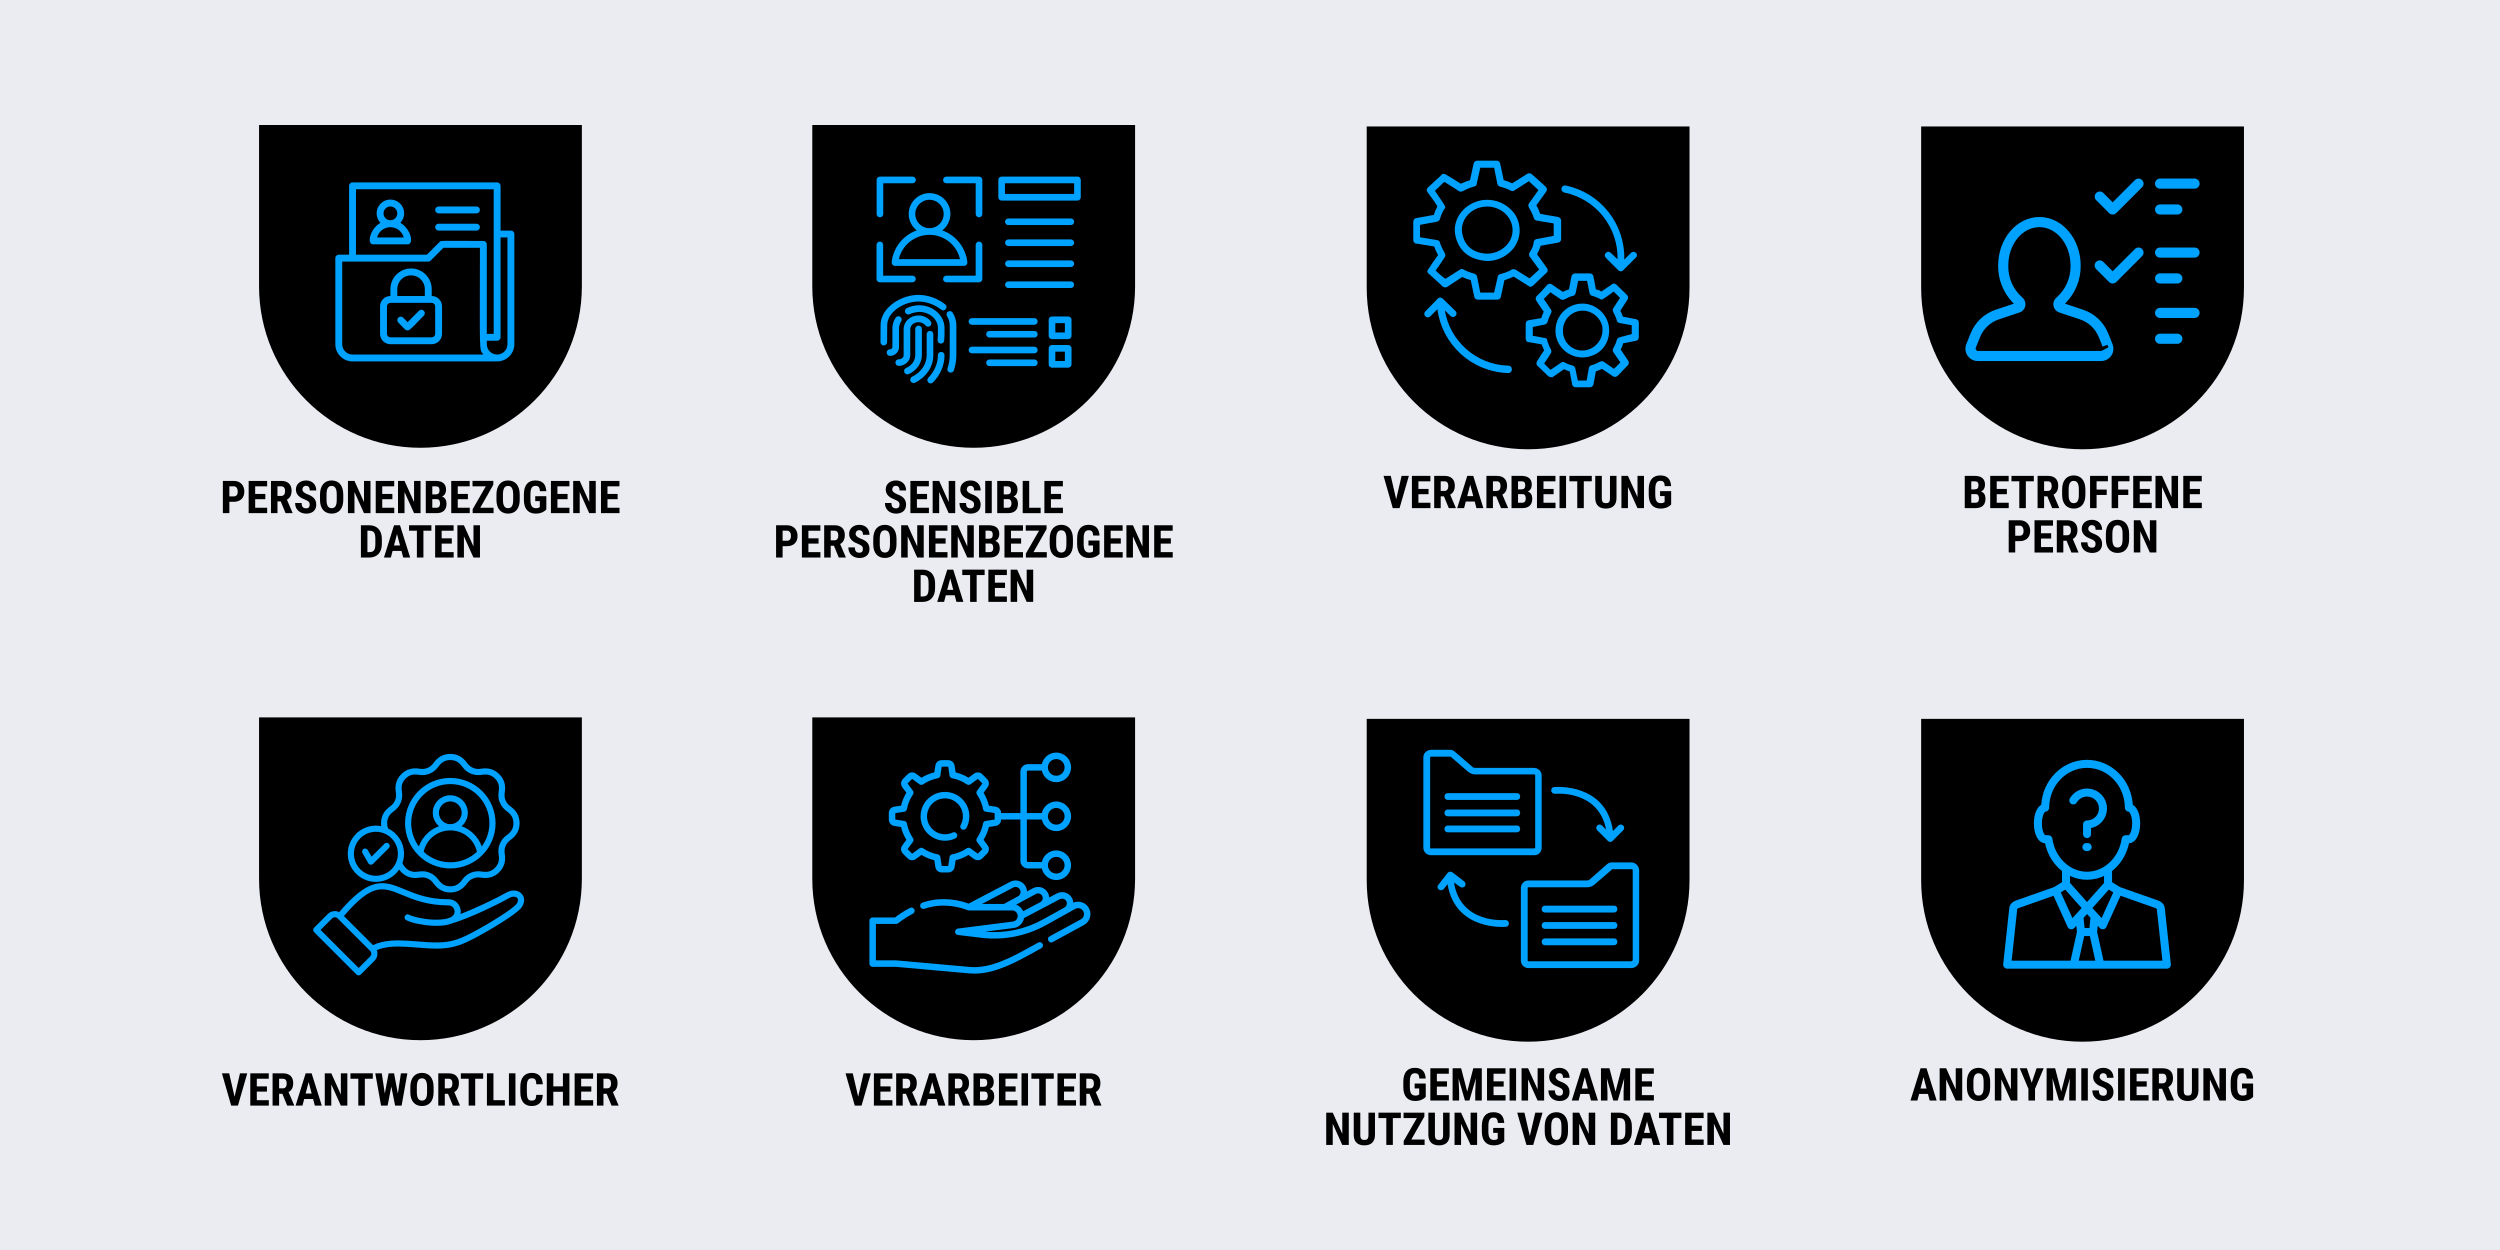
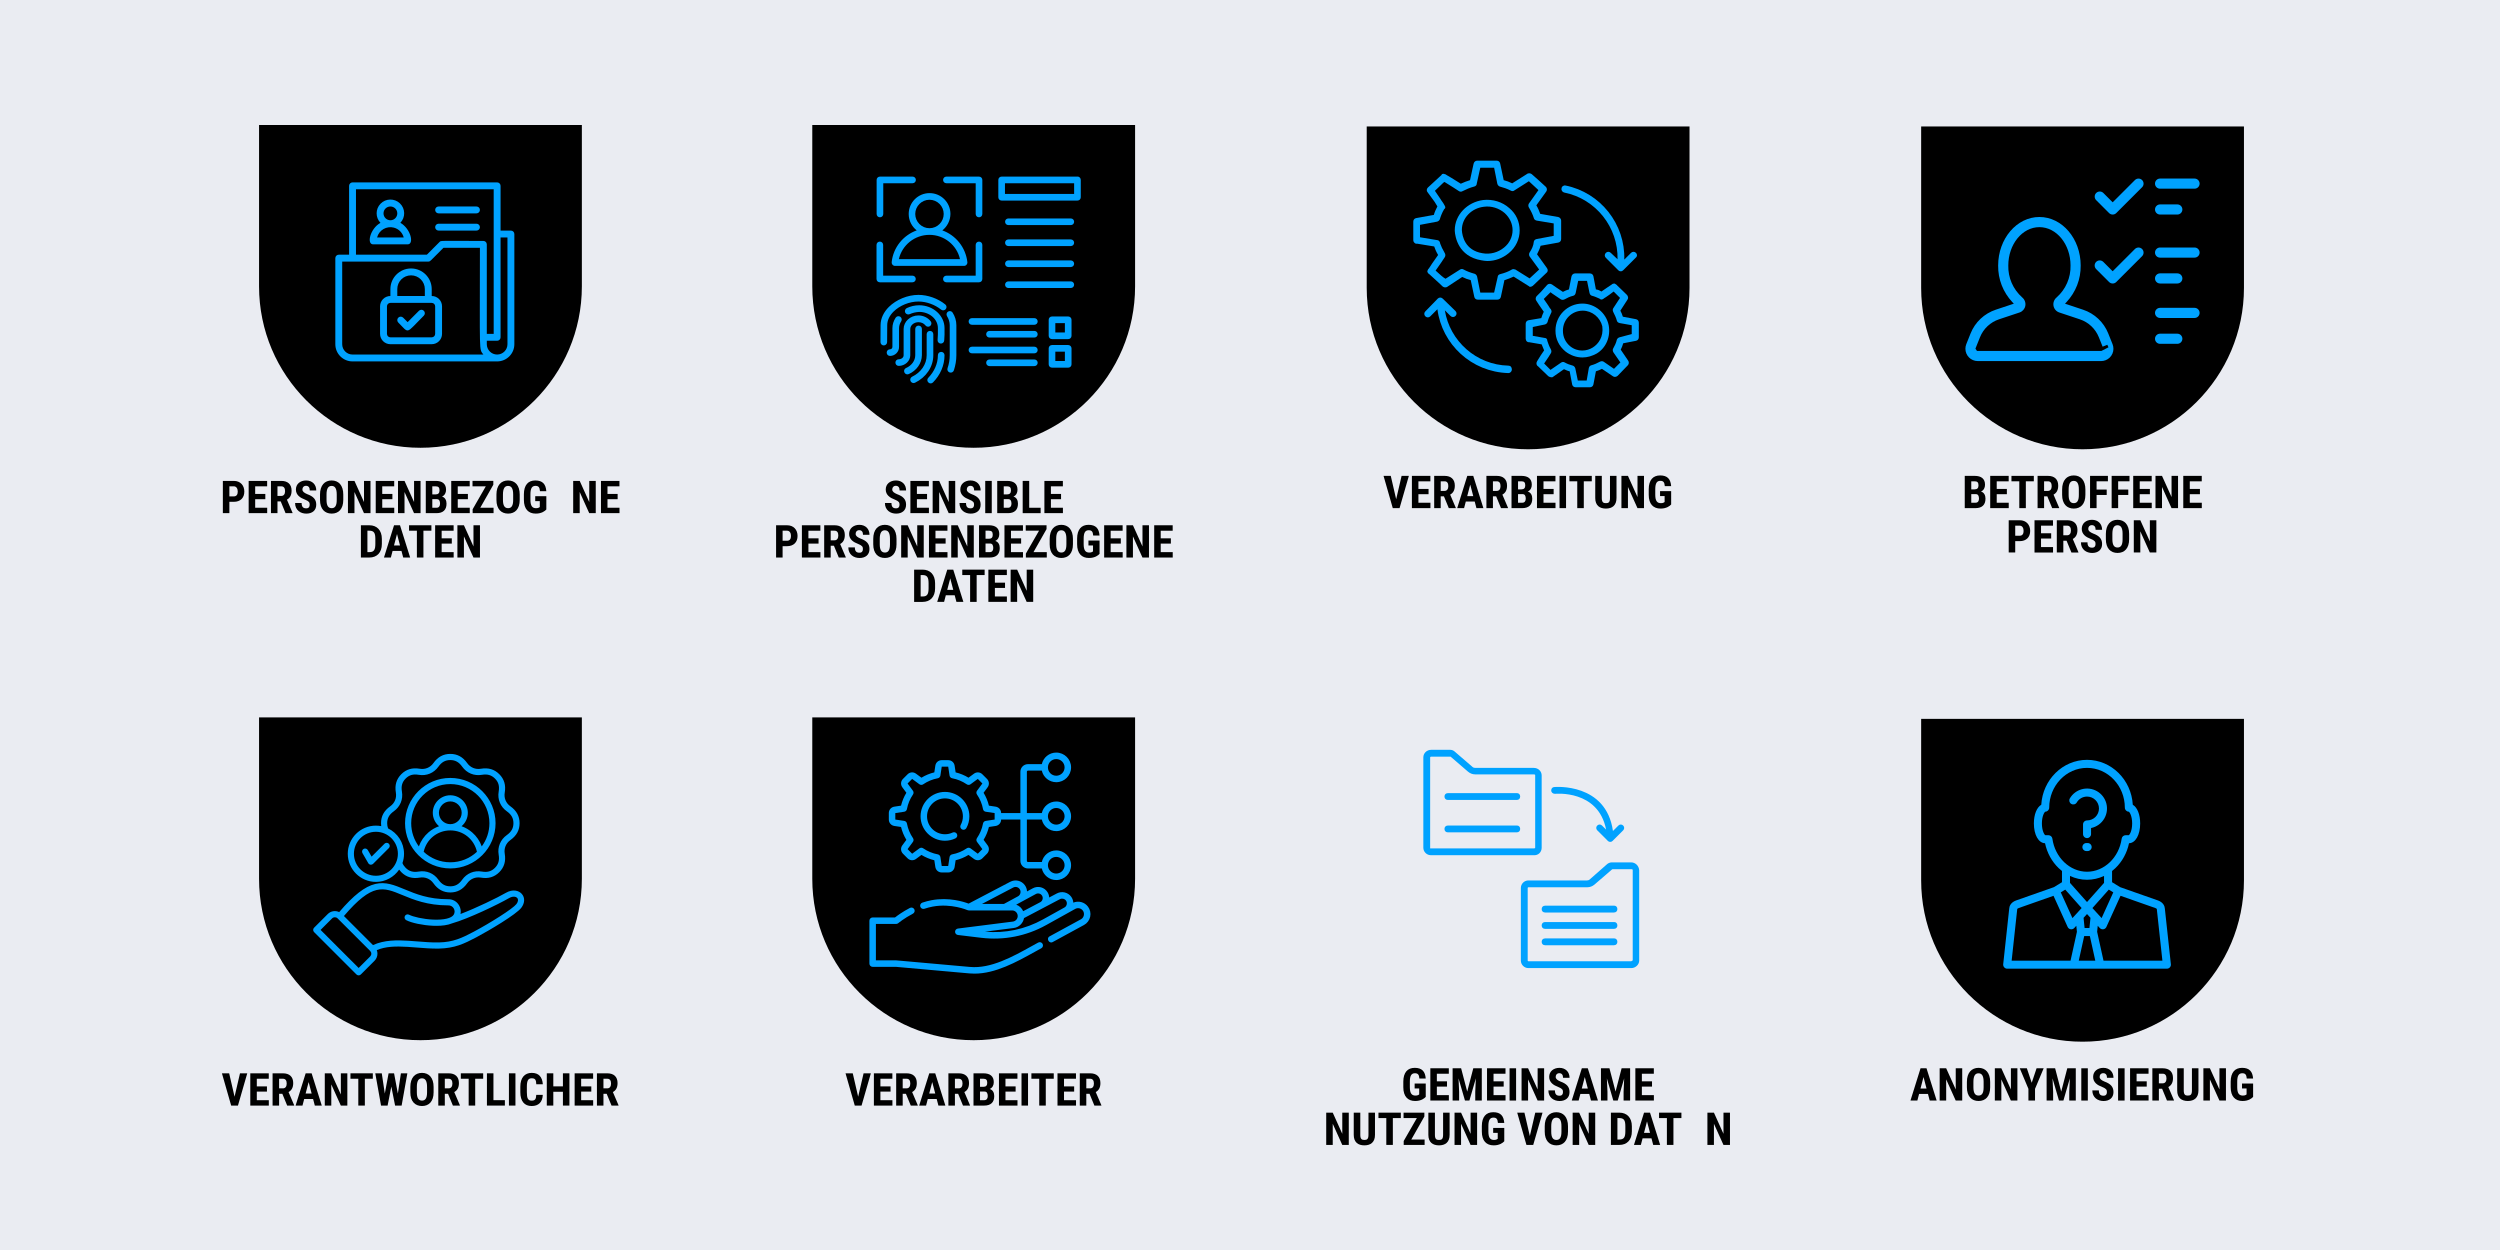
<svg xmlns="http://www.w3.org/2000/svg" id="Layer_1" version="1.1" viewBox="0 0 900 450">
  <defs>
    <style>
      .st0 {
        fill: #eaecf2;
      }

      .st1, .st2 {
        fill: #00a2ff;
      }

      .st2 {
        fill-rule: evenodd;
      }
    </style>
  </defs>
  <rect class="st0" width="900" height="450" />
  <g>
    <path d="M93.259,44.99v58.105c0,32.039,26.066,58.105,58.105,58.105s58.105-26.066,58.105-58.105v-58.105h-116.21Z" />
    <g>
      <path d="M82.573,180.654v4.084h-2.345v-11.613h3.957c.59,0,1.118.096,1.583.287s.86.459,1.185.802.573.749.746,1.22.259.982.259,1.536c0,.563-.086,1.072-.259,1.527-.173.454-.421.841-.746,1.16s-.721.565-1.188.738-.995.259-1.579.259h-1.611ZM82.573,178.7h1.611c.244,0,.456-.042.634-.128.178-.085.324-.203.439-.354.114-.151.198-.332.251-.542.053-.211.08-.44.08-.69s-.027-.489-.08-.718-.137-.43-.251-.606c-.115-.176-.261-.316-.439-.423s-.39-.159-.634-.159h-1.611v3.621Z" />
      <path d="M95.518,179.713h-3.653v3.079h4.323v1.946h-6.668v-11.613h6.652v1.954h-4.307v2.744h3.653v1.89Z" />
      <path d="M101.054,180.495h-1.165v4.243h-2.345v-11.613h3.741c.58,0,1.097.075,1.551.228.455.151.84.374,1.157.67.316.295.558.66.726,1.097.167.436.251.941.251,1.515,0,.42-.039.799-.116,1.137-.077.337-.189.638-.335.9-.146.264-.323.494-.53.69-.208.196-.441.367-.702.511l2.034,4.754v.111h-2.521l-1.747-4.243ZM99.889,178.541h1.332c.468,0,.819-.156,1.053-.467.234-.312.351-.728.351-1.248,0-.267-.025-.507-.076-.723-.051-.214-.13-.398-.239-.549s-.249-.269-.419-.351c-.17-.083-.372-.124-.606-.124h-1.396v3.461Z" />
      <path d="M111.487,181.691c0-.202-.019-.383-.056-.542-.037-.16-.116-.311-.235-.451s-.29-.277-.51-.411c-.221-.133-.515-.273-.881-.422-.436-.165-.853-.354-1.249-.566-.396-.213-.745-.464-1.045-.754s-.54-.625-.718-1.005c-.178-.381-.267-.823-.267-1.328,0-.484.09-.926.271-1.328s.435-.743.762-1.025c.327-.281.715-.501,1.165-.658.449-.156.945-.235,1.488-.235.558,0,1.062.09,1.511.268.45.179.833.426,1.149.742s.56.693.729,1.133c.17.438.255.92.255,1.447h-2.337c0-.244-.025-.47-.076-.673-.051-.205-.13-.38-.239-.526-.109-.146-.249-.261-.419-.344-.17-.082-.375-.123-.614-.123-.223,0-.416.034-.578.104s-.296.164-.403.283c-.106.12-.186.262-.239.427s-.08.34-.08.526c0,.191.041.364.124.519.082.154.199.298.351.431.152.133.335.258.551.375s.453.231.714.343c.542.197,1.016.415,1.419.654.404.239.742.511,1.013.813s.473.645.606,1.025c.133.38.2.81.2,1.288,0,.51-.084.965-.251,1.363-.167.399-.407.735-.718,1.009-.311.274-.688.484-1.128.631-.441.146-.939.219-1.492.219-.5,0-.991-.075-1.472-.227-.481-.152-.911-.385-1.288-.698-.378-.313-.682-.71-.914-1.188-.231-.479-.347-1.048-.347-1.707h2.353c0,.351.034.648.104.894.069.244.174.442.315.594.141.151.315.261.522.327.208.066.449.1.726.1.223,0,.413-.033.57-.1.157-.066.284-.156.383-.271.098-.114.169-.251.211-.41.042-.16.064-.332.064-.519Z" />
      <path d="M123.579,179.977c0,.813-.101,1.528-.303,2.146s-.485,1.13-.849,1.539c-.365.41-.803.718-1.316.926-.513.207-1.081.311-1.703.311s-1.191-.104-1.707-.311c-.516-.208-.958-.516-1.328-.926-.37-.409-.657-.922-.861-1.539-.205-.617-.307-1.332-.307-2.146v-1.931c0-.835.101-1.569.303-2.205.202-.636.486-1.166.853-1.592.367-.425.809-.745,1.324-.961.516-.215,1.085-.323,1.707-.323s1.189.108,1.703.323c.513.216.954.536,1.324.961.37.426.655.956.857,1.592.202.635.303,1.37.303,2.205v1.931ZM121.226,178.03c0-.553-.04-1.025-.12-1.416s-.197-.71-.351-.96-.346-.434-.574-.551c-.229-.116-.492-.175-.79-.175-.303,0-.569.059-.798.175-.229.117-.42.301-.574.551s-.271.57-.351.96c-.08.391-.12.863-.12,1.416v1.946c0,.526.04.977.12,1.352.08.375.198.683.355.922.157.239.351.414.583.526.231.111.499.167.802.167.297,0,.56-.056.786-.167.226-.112.416-.287.57-.526.154-.239.27-.547.347-.922s.116-.825.116-1.352v-1.946Z" />
      <path d="M133.382,184.738h-2.345l-3.43-7.617v7.617h-2.345v-11.613h2.345l3.438,7.625v-7.625h2.337v11.613Z" />
      <path d="M141.262,179.713h-3.653v3.079h4.323v1.946h-6.668v-11.613h6.652v1.954h-4.307v2.744h3.653v1.89Z" />
      <path d="M151.401,184.738h-2.345l-3.43-7.617v7.617h-2.345v-11.613h2.345l3.438,7.625v-7.625h2.337v11.613Z" />
      <path d="M153.283,184.738v-11.613h3.589c.58,0,1.1.063,1.56.191s.849.323,1.168.586c.319.264.562.595.73.993s.251.869.251,1.412c0,.266-.028.521-.083.766-.056.244-.144.474-.263.686-.12.213-.271.406-.455.578-.183.173-.403.315-.658.427.298.086.55.215.758.388.207.173.375.373.502.602.127.229.221.478.279.746.059.269.088.544.088.825,0,1.128-.31,1.979-.929,2.553s-1.517.861-2.692.861h-3.845ZM155.628,177.982h1.22c.468,0,.815-.121,1.041-.363.226-.241.339-.597.339-1.064,0-.526-.106-.904-.319-1.132-.213-.229-.559-.343-1.037-.343h-1.244v2.903ZM155.628,179.689v3.103h1.5c.229,0,.424-.037.586-.111.162-.074.295-.18.398-.315.104-.136.18-.294.228-.475s.072-.38.072-.598c0-.495-.092-.886-.275-1.173-.183-.287-.493-.431-.929-.431h-1.579Z" />
      <path d="M168.445,179.713h-3.653v3.079h4.323v1.946h-6.668v-11.613h6.652v1.954h-4.307v2.744h3.653v1.89Z" />
      <path d="M172.897,182.792h4.786v1.946h-7.53v-1.412l4.738-8.247h-4.786v-1.954h7.49v1.38l-4.698,8.287Z" />
      <path d="M187.094,179.977c0,.813-.101,1.528-.303,2.146s-.485,1.13-.849,1.539c-.365.41-.803.718-1.316.926-.513.207-1.081.311-1.703.311s-1.191-.104-1.707-.311c-.516-.208-.958-.516-1.328-.926-.37-.409-.657-.922-.861-1.539-.205-.617-.307-1.332-.307-2.146v-1.931c0-.835.101-1.569.303-2.205.202-.636.486-1.166.853-1.592.367-.425.809-.745,1.324-.961.516-.215,1.085-.323,1.707-.323s1.189.108,1.703.323c.513.216.954.536,1.324.961.37.426.655.956.857,1.592.202.635.303,1.37.303,2.205v1.931ZM184.741,178.03c0-.553-.04-1.025-.12-1.416s-.197-.71-.351-.96-.346-.434-.574-.551c-.229-.116-.492-.175-.79-.175-.303,0-.569.059-.798.175-.229.117-.42.301-.574.551s-.271.57-.351.96c-.08.391-.12.863-.12,1.416v1.946c0,.526.04.977.12,1.352.08.375.198.683.355.922.157.239.351.414.583.526.231.111.499.167.802.167.297,0,.56-.056.786-.167.226-.112.416-.287.57-.526.154-.239.27-.547.347-.922s.116-.825.116-1.352v-1.946Z" />
      <path d="M196.674,183.422c-.122.134-.287.285-.495.455-.207.17-.466.331-.777.482s-.677.279-1.097.383c-.42.104-.904.155-1.452.155-.649,0-1.234-.101-1.755-.303-.521-.202-.968-.508-1.34-.917-.372-.41-.658-.927-.857-1.552-.199-.625-.299-1.36-.299-2.205v-1.963c0-.845.096-1.58.287-2.205.191-.625.464-1.145.817-1.56.354-.414.785-.723,1.292-.925s1.078-.304,1.711-.304c.659,0,1.228.083,1.707.248s.877.41,1.197.737c.319.327.563.731.734,1.213.17.481.279,1.035.327,1.663h-2.281c-.032-.367-.083-.673-.155-.917-.072-.244-.173-.439-.303-.586s-.29-.251-.479-.315c-.189-.063-.414-.096-.674-.096-.309,0-.577.055-.806.164-.229.108-.419.284-.57.526-.152.242-.265.555-.339.941-.075.386-.112.852-.112,1.399v1.979c0,.553.041,1.021.124,1.403s.208.695.375.938.379.417.634.526c.255.109.556.163.901.163.208,0,.384-.016.531-.048.146-.031.271-.07.375-.115.104-.045.189-.092.255-.14s.124-.088.171-.119v-2.13h-1.643v-1.771h3.996v4.793Z" />
-       <path d="M204.331,179.713h-3.653v3.079h4.323v1.946h-6.668v-11.613h6.652v1.954h-4.307v2.744h3.653v1.89Z" />
      <path d="M214.469,184.738h-2.345l-3.43-7.617v7.617h-2.345v-11.613h2.345l3.438,7.625v-7.625h2.337v11.613Z" />
      <path d="M222.349,179.713h-3.653v3.079h4.323v1.946h-6.668v-11.613h6.652v1.954h-4.307v2.744h3.653v1.89Z" />
      <path d="M129.924,200.71v-11.613h3.071c.67,0,1.28.11,1.831.331s1.021.54,1.412.957c.391.417.694.931.909,1.539.215.609.323,1.305.323,2.086v1.803c0,.781-.106,1.476-.319,2.082s-.516,1.118-.909,1.535c-.394.418-.867.735-1.42.953s-1.17.327-1.851.327h-3.047ZM132.269,191.051v7.713h.702c.415,0,.761-.055,1.037-.163.276-.109.497-.283.662-.522.165-.239.282-.545.351-.918.069-.372.104-.821.104-1.348v-1.818c0-.532-.035-.984-.104-1.356-.069-.372-.187-.675-.351-.909-.165-.233-.384-.405-.658-.515-.274-.108-.613-.163-1.017-.163h-.726Z" />
      <path d="M144.528,198.333h-3.198l-.622,2.377h-2.481l3.629-11.613h2.146l3.653,11.613h-2.504l-.623-2.377ZM141.84,196.379h2.17l-1.085-4.14-1.085,4.14Z" />
      <path d="M155.304,191.051h-2.872v9.659h-2.353v-9.659h-2.824v-1.954h8.048v1.954Z" />
      <path d="M162.65,195.685h-3.653v3.079h4.323v1.946h-6.668v-11.613h6.652v1.954h-4.307v2.744h3.653v1.89Z" />
      <path d="M172.788,200.71h-2.345l-3.43-7.617v7.617h-2.345v-11.613h2.345l3.438,7.625v-7.625h2.337v11.613Z" />
    </g>
    <path d="M93.259,258.26v58.105c0,32.039,26.066,58.105,58.105,58.105s58.105-26.066,58.105-58.105v-58.105h-116.21Z" />
    <g>
      <path d="M84.443,394.817l1.954-8.423h2.616l-3.35,11.613h-2.441l-3.326-11.613h2.6l1.946,8.423Z" />
      <path d="M96.104,392.982h-3.653v3.079h4.323v1.946h-6.668v-11.613h6.652v1.954h-4.307v2.744h3.653v1.89Z" />
      <path d="M101.64,393.765h-1.165v4.243h-2.345v-11.613h3.741c.58,0,1.097.075,1.551.228.455.151.84.374,1.157.67.316.295.558.66.726,1.097.167.436.251.941.251,1.516,0,.42-.039.799-.116,1.137-.077.337-.189.638-.335.9-.146.264-.323.494-.53.69-.208.196-.441.367-.702.511l2.034,4.754v.111h-2.521l-1.747-4.243ZM100.475,391.811h1.332c.468,0,.819-.156,1.053-.467.234-.312.351-.728.351-1.248,0-.267-.025-.507-.076-.723-.051-.215-.13-.398-.239-.55s-.249-.269-.419-.351c-.17-.083-.372-.124-.606-.124h-1.396v3.462Z" />
      <path d="M112.711,395.631h-3.198l-.622,2.377h-2.481l3.629-11.613h2.146l3.653,11.613h-2.504l-.623-2.377ZM110.023,393.677h2.17l-1.085-4.14-1.085,4.14Z" />
      <path d="M125.042,398.008h-2.345l-3.43-7.617v7.617h-2.345v-11.613h2.345l3.438,7.625v-7.625h2.337v11.613Z" />
      <path d="M134.215,388.349h-2.872v9.659h-2.353v-9.659h-2.824v-1.954h8.048v1.954Z" />
      <path d="M143.228,393.692l1.101-7.298h2.321l-2.065,11.613h-2.353l-1.356-6.844-1.34,6.844h-2.361l-2.074-11.613h2.337l1.093,7.29,1.364-7.29h1.97l1.364,7.298Z" />
      <path d="M156.094,393.246c0,.813-.101,1.528-.303,2.146s-.485,1.13-.849,1.539c-.365.41-.803.718-1.316.926-.513.207-1.081.311-1.703.311s-1.191-.104-1.707-.311c-.516-.208-.958-.516-1.328-.926-.37-.409-.657-.922-.861-1.539-.205-.617-.307-1.332-.307-2.146v-1.931c0-.835.101-1.569.303-2.205.202-.636.486-1.166.853-1.592.367-.425.809-.745,1.324-.961.516-.215,1.085-.323,1.707-.323s1.189.108,1.703.323c.513.216.954.536,1.324.961.37.426.655.956.857,1.592s.303,1.37.303,2.205v1.931ZM153.741,391.3c0-.553-.04-1.025-.12-1.416s-.197-.711-.351-.961-.346-.434-.574-.551c-.229-.116-.492-.175-.79-.175-.303,0-.569.059-.798.175-.229.117-.42.301-.574.551s-.271.57-.351.961c-.08.391-.12.863-.12,1.416v1.946c0,.526.04.977.12,1.352.08.375.198.683.355.922.157.239.351.414.583.526.231.111.499.167.802.167.297,0,.56-.056.786-.167.226-.112.416-.287.57-.526.154-.239.27-.547.347-.922s.116-.825.116-1.352v-1.946Z" />
      <path d="M161.295,393.765h-1.165v4.243h-2.345v-11.613h3.741c.58,0,1.097.075,1.551.228.455.151.84.374,1.157.67.316.295.558.66.726,1.097.167.436.251.941.251,1.516,0,.42-.039.799-.116,1.137-.077.337-.189.638-.335.9-.146.264-.323.494-.53.69-.208.196-.441.367-.702.511l2.034,4.754v.111h-2.521l-1.747-4.243ZM160.13,391.811h1.332c.468,0,.819-.156,1.053-.467.234-.312.351-.728.351-1.248,0-.267-.025-.507-.076-.723-.051-.215-.13-.398-.239-.55s-.249-.269-.419-.351c-.17-.083-.372-.124-.606-.124h-1.396v3.462Z" />
      <path d="M173.945,388.349h-2.872v9.659h-2.353v-9.659h-2.824v-1.954h8.048v1.954Z" />
      <path d="M177.638,396.062h4.116v1.946h-6.461v-11.613h2.345v9.667Z" />
      <path d="M185.559,398.008h-2.345v-11.613h2.345v11.613Z" />
      <path d="M195.402,394.14c-.059,1.324-.431,2.326-1.117,3.007s-1.654,1.021-2.903,1.021c-.644,0-1.218-.106-1.723-.318-.505-.213-.931-.529-1.276-.949s-.61-.94-.793-1.56c-.184-.619-.275-1.333-.275-2.142v-1.979c0-.808.094-1.523.283-2.146s.461-1.143.817-1.563c.356-.42.787-.737,1.292-.953.505-.215,1.074-.323,1.707-.323,1.265,0,2.227.354,2.883,1.062s1.03,1.723,1.121,3.047h-2.353c-.011-.415-.046-.762-.108-1.041-.061-.279-.155-.501-.283-.666-.128-.165-.294-.282-.499-.351-.205-.069-.459-.104-.762-.104-.314,0-.581.054-.802.16s-.4.277-.539.515c-.138.236-.241.547-.307.933s-.1.857-.1,1.416v1.994c0,.542.026,1.005.08,1.388s.146.695.279.938.309.419.526.53c.218.111.495.167.83.167.287,0,.533-.03.738-.091.205-.062.374-.169.507-.323.133-.154.234-.367.303-.639.069-.271.112-.614.128-1.028h2.345Z" />
      <path d="M204.989,398.008h-2.337v-4.969h-3.461v4.969h-2.345v-11.613h2.345v4.698h3.461v-4.698h2.337v11.613Z" />
      <path d="M212.87,392.982h-3.653v3.079h4.323v1.946h-6.668v-11.613h6.652v1.954h-4.307v2.744h3.653v1.89Z" />
      <path d="M218.405,393.765h-1.165v4.243h-2.345v-11.613h3.741c.58,0,1.097.075,1.551.228.455.151.84.374,1.157.67.316.295.558.66.726,1.097.167.436.251.941.251,1.516,0,.42-.039.799-.116,1.137-.077.337-.189.638-.335.9-.146.264-.323.494-.53.69-.208.196-.441.367-.702.511l2.034,4.754v.111h-2.521l-1.747-4.243ZM217.241,391.811h1.332c.468,0,.819-.156,1.053-.467.234-.312.351-.728.351-1.248,0-.267-.025-.507-.076-.723-.051-.215-.13-.398-.239-.55s-.249-.269-.419-.351c-.17-.083-.372-.124-.606-.124h-1.396v3.462Z" />
    </g>
    <g id="folder">
      <path class="st1" d="M183.926,83.012h-3.718v-16.113c0-.685-.555-1.239-1.239-1.239h-52.057c-.685,0-1.239.555-1.239,1.239v24.789h-3.718c-.685,0-1.239.555-1.239,1.239v30.986c0,3.423,2.775,6.197,6.197,6.197h52.057c3.423,0,6.197-2.775,6.197-6.197v-39.662c0-.685-.555-1.239-1.239-1.239ZM128.15,68.139h49.578v52.057h-2.479v-32.226c0-.685-.555-1.239-1.239-1.239-15.815,0-15.233-.161-15.753.359l-4.586,4.598h-25.52v-23.549ZM126.911,127.633c-2.054,0-3.718-1.665-3.718-3.718h0v-29.747h30.986c.694,0,.521,0,5.466-4.958h13.126c0,38.658-.372,36.266,1.239,38.423h-47.099ZM182.686,123.914c0,2.054-1.665,3.718-3.718,3.718s-3.718-1.665-3.718-3.718v-1.239h3.718c.685,0,1.239-.555,1.239-1.239v-35.944h2.479v38.423Z" />
      <path class="st1" d="M155.418,106.562v-2.479c0-4.107-3.33-7.437-7.437-7.437s-7.437,3.33-7.437,7.437v2.479c-2.054,0-3.718,1.665-3.718,3.718v9.916c0,2.054,1.665,3.718,3.718,3.718h14.873c2.054,0,3.718-1.665,3.718-3.718v-9.916c0-2.054-1.665-3.718-3.718-3.718ZM143.024,104.083c0-2.738,2.22-4.958,4.958-4.958s4.958,2.22,4.958,4.958v2.479h-9.916v-2.479ZM156.658,120.196c0,.685-.555,1.239-1.239,1.239h-14.873c-.685,0-1.239-.555-1.239-1.239v-9.916c0-.685.555-1.239,1.239-1.239h14.873c.685,0,1.239.555,1.239,1.239v9.916Z" />
      <path class="st1" d="M150.82,111.879l-4.078,4.09-1.599-1.611c-.486-.486-1.274-.486-1.76,0-.486.486-.486,1.274,0,1.76h0c4.078,4.065,2.479,4.214,9.197-2.479.486-.486.486-1.274,0-1.76-.486-.486-1.274-.486-1.76,0Z" />
      <path class="st1" d="M144.127,80.224c1.893-1.978,1.824-5.117-.154-7.01-1.978-1.893-5.117-1.824-7.01.154-1.834,1.917-1.834,4.938,0,6.855-3.706,2.045-5.094,7.747-2.615,7.747h12.394c2.479,0,1.103-5.701-2.615-7.747ZM138.066,76.815c0-1.369,1.11-2.479,2.479-2.479s2.479,1.11,2.479,2.479-1.11,2.479-2.479,2.479-2.479-1.11-2.479-2.479ZM135.748,85.491c.692-2.649,3.401-4.235,6.05-3.543,1.735.453,3.09,1.808,3.543,3.543h-9.593Z" />
      <path class="st1" d="M157.897,76.815h13.634c.685,0,1.239-.555,1.239-1.239s-.555-1.239-1.239-1.239h-13.634c-.685,0-1.239.555-1.239,1.239s.555,1.239,1.239,1.239Z" />
      <path class="st1" d="M157.897,83.012h13.634c.685,0,1.239-.555,1.239-1.239s-.555-1.239-1.239-1.239h-13.634c-.685,0-1.239.555-1.239,1.239s.555,1.239,1.239,1.239Z" />
    </g>
    <path class="st1" d="M162.109,312.641c8.984,0,16.293-7.309,16.293-16.293s-7.309-16.293-16.293-16.293-16.293,7.309-16.293,16.293,7.309,16.293,16.293,16.293ZM152.526,306.651c.977-4.496,4.919-7.702,9.583-7.702s8.606,3.207,9.583,7.702c-2.515,2.341-5.884,3.775-9.583,3.775s-7.068-1.434-9.583-3.775ZM162.109,296.699c-2.257,0-4.094-1.836-4.094-4.094s1.836-4.093,4.094-4.093,4.094,1.836,4.094,4.093-1.836,4.094-4.094,4.094ZM162.109,282.27c7.763,0,14.078,6.315,14.078,14.078,0,3.127-1.025,6.018-2.756,8.357-.697-1.943-1.889-3.692-3.475-5.059-1.127-.971-2.417-1.715-3.798-2.208,1.38-1.158,2.26-2.894,2.26-4.833,0-3.478-2.83-6.308-6.308-6.308s-6.308,2.83-6.308,6.308c0,1.939.88,3.675,2.26,4.833-1.381.494-2.671,1.237-3.798,2.208-1.586,1.367-2.778,3.116-3.475,5.059-1.731-2.339-2.756-5.23-2.756-8.357,0-7.763,6.315-14.078,14.078-14.078h0ZM187.862,321.816c-1.08-1.226-3.267-1.829-5.72-.413-3.06,1.766-10.659,5.472-16.359,7.637.223-1.06.044-2.172-.54-3.154-.839-1.411-2.313-2.22-3.947-2.166-7.051-.003-11.615-1.896-15.641-3.566-3.661-1.519-6.822-2.83-10.562-1.925-3.776.914-7.796,4.044-12.984,10.122-1.34-.644-2.997-.415-4.106.694l-4.938,4.938c-.432.433-.432,1.134,0,1.566l15.264,15.264c.208.208.489.324.783.324s.575-.117.783-.324l4.938-4.938c.678-.678,1.051-1.582,1.051-2.545,0-.448-.084-.883-.239-1.289,3.152-1.32,6.666-1.435,11.157-1.166,1.009.06,2.069.146,3.19.236,2.661.214,5.414.436,8.072.377,5.587-.123,8.949-1.692,13.441-4.072,4.578-2.425,14.342-8.216,16.166-10.614,1.29-1.696,1.364-3.653.189-4.987h0ZM133.268,344.31l-4.155,4.155-13.698-13.698,4.155-4.155c.54-.54,1.419-.54,1.959,0l11.739,11.739c.26.26.403.607.403.979s-.143.72-.403.979h0ZM185.91,325.462c-1.284,1.688-9.497,6.849-15.44,9.998-4.212,2.231-7.354,3.702-12.453,3.815-2.546.056-5.24-.161-7.845-.371-1.133-.091-2.204-.177-3.236-.239-3.985-.238-8.541-.323-12.66,1.561l-10.46-10.46c10.258-12.017,14.099-10.425,20.992-7.566,4.012,1.664,9.005,3.736,16.509,3.736.014,0,.028,0,.042,0,.822-.031,1.56.374,1.982,1.083s.423,1.553.004,2.258c-.763,1.284-3.526,1.951-7.39,1.782-3.623-.158-7.269-1.024-8.701-1.769-.542-.282-1.211-.072-1.494.471-.282.542-.071,1.211.471,1.494,1.94,1.01,5.989,1.858,9.627,2.017.406.018.826.028,1.254.028,1.938,0,4.029-.213,5.679-.908,5.759-1.623,16.501-6.785,20.46-9.07,1.361-.785,2.483-.572,2.95-.041.46.523.352,1.339-.29,2.182h0ZM135.326,317.484c3.467,0,6.532-1.752,8.359-4.417.232.315.492.62.789.917,1.775,1.775,3.945,2.416,6.637,1.96,1.941-.329,3.781.433,4.921,2.038,1.581,2.225,3.569,3.307,6.079,3.307s4.498-1.082,6.079-3.307c1.14-1.605,2.98-2.367,4.921-2.038,2.691.455,4.862-.186,6.636-1.96,1.775-1.775,2.416-3.946,1.96-6.637-.329-1.941.433-3.781,2.038-4.921,2.225-1.581,3.307-3.569,3.307-6.079s-1.082-4.498-3.307-6.079c-1.605-1.14-2.367-2.979-2.038-4.921.455-2.691-.186-4.862-1.96-6.637-1.775-1.775-3.946-2.416-6.637-1.96-1.941.328-3.781-.433-4.921-2.038-1.58-2.225-3.569-3.307-6.079-3.307s-4.498,1.082-6.079,3.307c-1.14,1.605-2.98,2.367-4.921,2.038-2.691-.455-4.862.186-6.637,1.96-1.775,1.775-2.416,3.946-1.96,6.637.329,1.941-.433,3.781-2.038,4.921-2.225,1.581-3.307,3.569-3.307,6.079,0,.365.026.719.072,1.063-.62-.119-1.26-.184-1.914-.184-5.585,0-10.128,4.544-10.128,10.128s4.544,10.128,10.128,10.128h0ZM139.382,296.348c0-1.789.732-3.107,2.375-4.273,2.315-1.644,3.414-4.297,2.939-7.097-.337-1.986.077-3.435,1.342-4.7,1.282-1.282,2.687-1.683,4.701-1.342,2.8.474,5.452-.624,7.096-2.939,1.167-1.642,2.484-2.375,4.273-2.375s3.107.732,4.273,2.375c1.644,2.315,4.297,3.414,7.096,2.939,1.986-.337,3.435.077,4.701,1.342,1.282,1.282,1.683,2.687,1.342,4.701-.474,2.799.624,5.452,2.939,7.096,1.642,1.167,2.375,2.484,2.375,4.273s-.732,3.107-2.375,4.273c-2.315,1.644-3.414,4.297-2.939,7.097.337,1.986-.077,3.435-1.342,4.7-1.282,1.282-2.687,1.683-4.701,1.342-2.799-.474-5.452.625-7.096,2.939-1.166,1.642-2.484,2.375-4.273,2.375s-3.107-.732-4.273-2.375c-1.644-2.315-4.297-3.414-7.097-2.939-1.986.337-3.435-.077-4.7-1.342-.54-.54-.918-1.105-1.154-1.72.367-1.047.569-2.172.569-3.343,0-4.011-2.344-7.485-5.735-9.125-.225-.562-.337-1.181-.337-1.883h0ZM135.326,299.442c4.364,0,7.914,3.55,7.914,7.914s-3.55,7.914-7.914,7.914-7.914-3.55-7.914-7.914,3.55-7.914,7.914-7.914ZM130.489,307.124c-.306-.53-.124-1.207.405-1.513.529-.306,1.207-.124,1.513.405l1.368,2.369,4.646-4.646c.433-.432,1.134-.432,1.566,0,.432.433.432,1.134,0,1.566l-5.667,5.667c-.209.209-.491.324-.783.324-.048,0-.096-.003-.145-.009-.341-.045-.642-.246-.814-.544l-2.089-3.619h0Z" />
  </g>
  <g>
    <path d="M292.421,44.99v58.105c0,32.039,26.066,58.105,58.105,58.105s58.105-26.066,58.105-58.105v-58.105h-116.21Z" />
    <g>
      <path d="M323.827,181.691c0-.202-.019-.383-.056-.542-.037-.16-.116-.311-.235-.451s-.29-.277-.51-.411c-.221-.133-.515-.273-.881-.422-.436-.165-.853-.354-1.249-.566-.396-.213-.745-.464-1.045-.754s-.54-.625-.718-1.005c-.178-.381-.267-.823-.267-1.328,0-.484.09-.926.271-1.328s.435-.743.762-1.025c.327-.281.715-.501,1.165-.658.449-.156.945-.235,1.488-.235.558,0,1.062.09,1.511.268.45.179.833.426,1.149.742s.56.693.729,1.133c.17.438.255.92.255,1.447h-2.337c0-.244-.025-.47-.076-.673-.051-.205-.13-.38-.239-.526-.109-.146-.249-.261-.419-.344-.17-.082-.375-.123-.614-.123-.223,0-.416.034-.578.104s-.296.164-.403.283c-.106.12-.186.262-.239.427s-.08.34-.08.526c0,.191.041.364.124.519.082.154.199.298.351.431.152.133.335.258.551.375s.453.231.714.343c.542.197,1.016.415,1.419.654.404.239.742.511,1.013.813s.473.645.606,1.025c.133.38.2.81.2,1.288,0,.51-.084.965-.251,1.363-.167.399-.407.735-.718,1.009-.311.274-.688.484-1.128.631-.441.146-.939.219-1.492.219-.5,0-.991-.075-1.472-.227-.481-.152-.911-.385-1.288-.698-.378-.313-.682-.71-.914-1.188-.231-.479-.347-1.048-.347-1.707h2.353c0,.351.034.648.104.894.069.244.174.442.315.594.141.151.315.261.522.327.208.066.449.1.726.1.223,0,.413-.033.57-.1.157-.066.284-.156.383-.271.098-.114.169-.251.211-.41.042-.16.064-.332.064-.519Z" />
      <path d="M333.741,179.713h-3.653v3.079h4.323v1.946h-6.668v-11.613h6.652v1.954h-4.307v2.744h3.653v1.89Z" />
      <path d="M343.879,184.738h-2.345l-3.43-7.617v7.617h-2.345v-11.613h2.345l3.438,7.625v-7.625h2.337v11.613Z" />
      <path d="M350.667,181.691c0-.202-.019-.383-.056-.542-.037-.16-.116-.311-.235-.451s-.29-.277-.51-.411c-.221-.133-.515-.273-.881-.422-.436-.165-.853-.354-1.249-.566-.396-.213-.745-.464-1.045-.754s-.54-.625-.718-1.005c-.178-.381-.267-.823-.267-1.328,0-.484.09-.926.271-1.328s.435-.743.762-1.025c.327-.281.715-.501,1.165-.658.449-.156.945-.235,1.488-.235.558,0,1.062.09,1.511.268.45.179.833.426,1.149.742s.56.693.729,1.133c.17.438.255.92.255,1.447h-2.337c0-.244-.025-.47-.076-.673-.051-.205-.13-.38-.239-.526-.109-.146-.249-.261-.419-.344-.17-.082-.375-.123-.614-.123-.223,0-.416.034-.578.104s-.296.164-.403.283c-.106.12-.186.262-.239.427s-.08.34-.08.526c0,.191.041.364.124.519.082.154.199.298.351.431.152.133.335.258.551.375s.453.231.714.343c.542.197,1.016.415,1.419.654.404.239.742.511,1.013.813s.473.645.606,1.025c.133.38.2.81.2,1.288,0,.51-.084.965-.251,1.363-.167.399-.407.735-.718,1.009-.311.274-.688.484-1.128.631-.441.146-.939.219-1.492.219-.5,0-.991-.075-1.472-.227-.481-.152-.911-.385-1.288-.698-.378-.313-.682-.71-.914-1.188-.231-.479-.347-1.048-.347-1.707h2.353c0,.351.034.648.104.894.069.244.174.442.315.594.141.151.315.261.522.327.208.066.449.1.726.1.223,0,.413-.033.57-.1.157-.066.284-.156.383-.271.098-.114.169-.251.211-.41.042-.16.064-.332.064-.519Z" />
      <path d="M357.032,184.738h-2.345v-11.613h2.345v11.613Z" />
      <path d="M359.002,184.738v-11.613h3.589c.58,0,1.1.063,1.56.191s.849.323,1.168.586c.319.264.562.595.73.993s.251.869.251,1.412c0,.266-.028.521-.083.766-.056.244-.144.474-.263.686-.12.213-.271.406-.455.578-.183.173-.403.315-.658.427.298.086.55.215.758.388.207.173.375.373.502.602.127.229.221.478.279.746.059.269.088.544.088.825,0,1.128-.31,1.979-.929,2.553s-1.517.861-2.692.861h-3.845ZM361.347,177.982h1.22c.468,0,.815-.121,1.041-.363.226-.241.339-.597.339-1.064,0-.526-.106-.904-.319-1.132-.213-.229-.559-.343-1.037-.343h-1.244v2.903ZM361.347,179.689v3.103h1.5c.229,0,.424-.037.586-.111.162-.074.295-.18.398-.315.104-.136.18-.294.228-.475s.072-.38.072-.598c0-.495-.092-.886-.275-1.173-.183-.287-.493-.431-.929-.431h-1.579Z" />
      <path d="M370.512,182.792h4.116v1.946h-6.461v-11.613h2.345v9.667Z" />
      <path d="M381.981,179.713h-3.653v3.079h4.323v1.946h-6.668v-11.613h6.652v1.954h-4.307v2.744h3.653v1.89Z" />
      <path d="M281.736,196.626v4.084h-2.345v-11.613h3.957c.59,0,1.118.096,1.583.287s.86.459,1.185.802.573.749.746,1.22.259.982.259,1.536c0,.563-.086,1.072-.259,1.527-.173.454-.421.841-.746,1.16s-.721.565-1.188.738-.995.259-1.579.259h-1.611ZM281.736,194.672h1.611c.244,0,.456-.042.634-.128.178-.085.324-.203.439-.354.114-.151.198-.332.251-.542.053-.211.08-.44.08-.69s-.027-.489-.08-.718-.137-.431-.251-.606c-.115-.176-.261-.316-.439-.423s-.39-.159-.634-.159h-1.611v3.621Z" />
      <path d="M294.681,195.685h-3.653v3.079h4.323v1.946h-6.668v-11.613h6.652v1.954h-4.307v2.744h3.653v1.89Z" />
      <path d="M300.217,196.467h-1.165v4.243h-2.345v-11.613h3.741c.58,0,1.097.075,1.551.228.455.151.84.374,1.157.67.316.295.558.66.726,1.097.167.436.251.941.251,1.516,0,.42-.039.799-.116,1.137-.077.337-.189.638-.335.9-.146.264-.323.494-.53.69-.208.196-.441.367-.702.511l2.034,4.754v.111h-2.521l-1.747-4.243ZM299.052,194.513h1.332c.468,0,.819-.156,1.053-.467.234-.312.351-.728.351-1.248,0-.267-.025-.507-.076-.723-.051-.215-.13-.398-.239-.55s-.249-.269-.419-.351c-.17-.083-.372-.124-.606-.124h-1.396v3.462Z" />
      <path d="M310.65,197.663c0-.202-.019-.383-.056-.542-.037-.16-.116-.311-.235-.451s-.29-.277-.51-.411c-.221-.133-.515-.273-.881-.422-.436-.165-.853-.354-1.249-.566-.396-.213-.745-.464-1.045-.754s-.54-.625-.718-1.005c-.178-.381-.267-.823-.267-1.328,0-.484.09-.927.271-1.328s.435-.743.762-1.025c.327-.281.715-.501,1.165-.658.449-.156.945-.235,1.488-.235.558,0,1.062.09,1.511.268.45.179.833.426,1.149.742s.56.693.729,1.133c.17.438.255.921.255,1.447h-2.337c0-.244-.025-.47-.076-.674-.051-.205-.13-.38-.239-.526-.109-.146-.249-.261-.419-.344-.17-.082-.375-.123-.614-.123-.223,0-.416.034-.578.104s-.296.164-.403.283c-.106.12-.186.262-.239.427s-.08.341-.08.526c0,.191.041.364.124.519.082.154.199.298.351.431.152.133.335.258.551.375s.453.231.714.343c.542.197,1.016.415,1.419.654.404.239.742.511,1.013.813s.473.645.606,1.025c.133.38.2.81.2,1.288,0,.51-.084.965-.251,1.363-.167.399-.407.735-.718,1.009-.311.274-.688.484-1.128.631-.441.146-.939.219-1.492.219-.5,0-.991-.075-1.472-.227-.481-.152-.911-.385-1.288-.698-.378-.313-.682-.71-.914-1.188-.231-.479-.347-1.048-.347-1.707h2.353c0,.351.034.648.104.894.069.244.174.442.315.594.141.151.315.261.522.327.208.066.449.1.726.1.223,0,.413-.033.57-.1.157-.066.284-.156.383-.271.098-.114.169-.251.211-.41.042-.16.064-.332.064-.519Z" />
      <path d="M322.742,195.948c0,.813-.101,1.528-.303,2.146s-.485,1.13-.849,1.539c-.365.41-.803.718-1.316.926-.513.207-1.081.311-1.703.311s-1.191-.104-1.707-.311c-.516-.208-.958-.516-1.328-.926-.37-.409-.657-.922-.861-1.539-.205-.617-.307-1.332-.307-2.146v-1.931c0-.835.101-1.569.303-2.205.202-.636.486-1.166.853-1.592.367-.425.809-.745,1.324-.961.516-.215,1.085-.323,1.707-.323s1.189.108,1.703.323c.513.216.954.536,1.324.961.37.426.655.956.857,1.592s.303,1.37.303,2.205v1.931ZM320.389,194.002c0-.553-.04-1.025-.12-1.416s-.197-.711-.351-.961-.346-.434-.574-.551c-.229-.116-.492-.175-.79-.175-.303,0-.569.059-.798.175-.229.117-.42.301-.574.551s-.271.57-.351.961c-.08.391-.12.863-.12,1.416v1.946c0,.526.04.977.12,1.352.08.375.198.683.355.922.157.239.351.414.583.526.231.111.499.167.802.167.297,0,.56-.056.786-.167.226-.112.416-.287.57-.526.154-.239.27-.547.347-.922s.116-.825.116-1.352v-1.946Z" />
      <path d="M332.545,200.71h-2.345l-3.43-7.617v7.617h-2.345v-11.613h2.345l3.438,7.625v-7.625h2.337v11.613Z" />
      <path d="M340.425,195.685h-3.653v3.079h4.323v1.946h-6.668v-11.613h6.652v1.954h-4.307v2.744h3.653v1.89Z" />
      <path d="M350.563,200.71h-2.345l-3.43-7.617v7.617h-2.345v-11.613h2.345l3.438,7.625v-7.625h2.337v11.613Z" />
      <path d="M352.446,200.71v-11.613h3.589c.58,0,1.1.063,1.56.191s.849.323,1.168.586c.319.264.562.595.73.993s.251.869.251,1.412c0,.266-.028.521-.083.766-.056.244-.144.474-.263.686-.12.213-.271.406-.455.578-.183.173-.403.315-.658.427.298.086.55.215.758.388.207.173.375.373.502.602.127.229.221.478.279.746.059.269.088.544.088.825,0,1.128-.31,1.979-.929,2.553s-1.517.861-2.692.861h-3.845ZM354.791,193.954h1.22c.468,0,.815-.121,1.041-.363.226-.241.339-.597.339-1.064,0-.526-.106-.904-.319-1.133-.213-.229-.559-.343-1.037-.343h-1.244v2.903ZM354.791,195.661v3.103h1.5c.229,0,.424-.037.586-.111.162-.074.295-.18.398-.315.104-.136.18-.294.228-.475s.072-.38.072-.598c0-.495-.092-.886-.275-1.173-.183-.287-.493-.431-.929-.431h-1.579Z" />
      <path d="M367.608,195.685h-3.653v3.079h4.323v1.946h-6.668v-11.613h6.652v1.954h-4.307v2.744h3.653v1.89Z" />
      <path d="M372.059,198.764h4.786v1.946h-7.53v-1.412l4.738-8.247h-4.786v-1.954h7.49v1.38l-4.698,8.287Z" />
      <path d="M386.257,195.948c0,.813-.101,1.528-.303,2.146s-.485,1.13-.849,1.539c-.365.41-.803.718-1.316.926-.513.207-1.081.311-1.703.311s-1.191-.104-1.707-.311c-.516-.208-.958-.516-1.328-.926-.37-.409-.657-.922-.861-1.539-.205-.617-.307-1.332-.307-2.146v-1.931c0-.835.101-1.569.303-2.205.202-.636.486-1.166.853-1.592.367-.425.809-.745,1.324-.961.516-.215,1.085-.323,1.707-.323s1.189.108,1.703.323c.513.216.954.536,1.324.961.37.426.655.956.857,1.592s.303,1.37.303,2.205v1.931ZM383.904,194.002c0-.553-.04-1.025-.12-1.416s-.197-.711-.351-.961-.346-.434-.574-.551c-.229-.116-.492-.175-.79-.175-.303,0-.569.059-.798.175-.229.117-.42.301-.574.551s-.271.57-.351.961c-.08.391-.12.863-.12,1.416v1.946c0,.526.04.977.12,1.352.08.375.198.683.355.922.157.239.351.414.583.526.231.111.499.167.802.167.297,0,.56-.056.786-.167.226-.112.416-.287.57-.526.154-.239.27-.547.347-.922s.116-.825.116-1.352v-1.946Z" />
      <path d="M395.836,199.394c-.122.134-.287.285-.495.455-.207.17-.466.331-.777.482s-.677.279-1.097.383c-.42.104-.904.155-1.452.155-.649,0-1.234-.101-1.755-.303-.521-.202-.968-.508-1.34-.917-.372-.41-.658-.927-.857-1.552-.199-.625-.299-1.36-.299-2.205v-1.963c0-.845.096-1.58.287-2.205s.464-1.145.817-1.56c.354-.414.785-.723,1.292-.925s1.078-.304,1.711-.304c.659,0,1.228.083,1.707.248s.877.41,1.197.737c.319.327.563.731.734,1.213.17.481.279,1.035.327,1.663h-2.281c-.032-.367-.083-.673-.155-.918-.072-.244-.173-.439-.303-.586s-.29-.251-.479-.315c-.189-.063-.414-.096-.674-.096-.309,0-.577.055-.806.164-.229.108-.419.284-.57.526-.152.242-.265.556-.339.941-.075.386-.112.852-.112,1.399v1.979c0,.553.041,1.021.124,1.403s.208.695.375.938.379.417.634.526c.255.109.556.163.901.163.208,0,.384-.016.531-.048.146-.031.271-.07.375-.115.104-.045.189-.092.255-.14s.124-.088.171-.119v-2.13h-1.643v-1.771h3.996v4.793Z" />
      <path d="M403.494,195.685h-3.653v3.079h4.323v1.946h-6.668v-11.613h6.652v1.954h-4.307v2.744h3.653v1.89Z" />
      <path d="M413.632,200.71h-2.345l-3.43-7.617v7.617h-2.345v-11.613h2.345l3.438,7.625v-7.625h2.337v11.613Z" />
      <path d="M421.512,195.685h-3.653v3.079h4.323v1.946h-6.668v-11.613h6.652v1.954h-4.307v2.744h3.653v1.89Z" />
      <path d="M329.086,216.683v-11.613h3.071c.67,0,1.28.11,1.831.331s1.021.54,1.412.957c.391.417.694.931.909,1.539.215.609.323,1.305.323,2.086v1.803c0,.781-.106,1.476-.319,2.082s-.516,1.118-.909,1.535c-.394.418-.867.735-1.42.953s-1.17.327-1.851.327h-3.047ZM331.432,207.023v7.713h.702c.415,0,.761-.055,1.037-.163.276-.109.497-.283.662-.522.165-.239.282-.545.351-.918.069-.372.104-.821.104-1.348v-1.818c0-.532-.035-.984-.104-1.356-.069-.372-.187-.675-.351-.909-.165-.233-.384-.405-.658-.515-.274-.108-.613-.163-1.017-.163h-.726Z" />
      <path d="M343.691,214.306h-3.198l-.622,2.377h-2.481l3.629-11.613h2.146l3.653,11.613h-2.504l-.623-2.377ZM341.003,212.352h2.17l-1.085-4.14-1.085,4.14Z" />
      <path d="M354.467,207.023h-2.872v9.659h-2.353v-9.659h-2.824v-1.954h8.048v1.954Z" />
      <path d="M361.813,211.657h-3.653v3.079h4.323v1.946h-6.668v-11.613h6.652v1.954h-4.307v2.744h3.653v1.89Z" />
      <path d="M371.951,216.683h-2.345l-3.43-7.617v7.617h-2.345v-11.613h2.345l3.438,7.625v-7.625h2.337v11.613Z" />
    </g>
    <path d="M292.421,258.26v58.105c0,32.039,26.066,58.105,58.105,58.105s58.105-26.066,58.105-58.105v-58.105h-116.21Z" />
    <g>
      <path d="M308.938,394.817l1.954-8.423h2.616l-3.35,11.613h-2.441l-3.326-11.613h2.6l1.946,8.423Z" />
      <path d="M320.599,392.982h-3.653v3.079h4.323v1.946h-6.668v-11.613h6.652v1.954h-4.307v2.744h3.653v1.89Z" />
      <path d="M326.135,393.765h-1.165v4.243h-2.345v-11.613h3.741c.58,0,1.097.075,1.551.228.455.151.84.374,1.157.67.316.295.558.66.726,1.097.167.436.251.941.251,1.516,0,.42-.039.799-.116,1.137-.077.337-.189.638-.335.9-.146.264-.323.494-.53.69-.208.196-.441.367-.702.511l2.034,4.754v.111h-2.521l-1.747-4.243ZM324.97,391.811h1.332c.468,0,.819-.156,1.053-.467.234-.312.351-.728.351-1.248,0-.267-.025-.507-.076-.723-.051-.215-.13-.398-.239-.55s-.249-.269-.419-.351c-.17-.083-.372-.124-.606-.124h-1.396v3.462Z" />
      <path d="M337.205,395.631h-3.198l-.622,2.377h-2.481l3.629-11.613h2.146l3.653,11.613h-2.504l-.623-2.377ZM334.517,393.677h2.17l-1.085-4.14-1.085,4.14Z" />
      <path d="M344.934,393.765h-1.165v4.243h-2.345v-11.613h3.741c.58,0,1.097.075,1.551.228.455.151.84.374,1.157.67.316.295.558.66.726,1.097.167.436.251.941.251,1.516,0,.42-.039.799-.116,1.137-.077.337-.189.638-.335.9-.146.264-.323.494-.53.69-.208.196-.441.367-.702.511l2.034,4.754v.111h-2.521l-1.747-4.243ZM343.77,391.811h1.332c.468,0,.819-.156,1.053-.467.234-.312.351-.728.351-1.248,0-.267-.025-.507-.076-.723-.051-.215-.13-.398-.239-.55s-.249-.269-.419-.351c-.17-.083-.372-.124-.606-.124h-1.396v3.462Z" />
      <path d="M350.462,398.008v-11.613h3.589c.58,0,1.1.063,1.56.191s.849.323,1.168.586c.319.264.562.595.73.993s.251.869.251,1.412c0,.266-.028.521-.083.766-.056.244-.144.474-.263.686-.12.213-.271.406-.455.578-.183.173-.403.315-.658.427.298.086.55.215.758.388.207.173.375.373.502.602.127.229.221.478.279.746.059.269.088.544.088.825,0,1.128-.31,1.979-.929,2.553s-1.517.861-2.692.861h-3.845ZM352.807,391.252h1.22c.468,0,.815-.121,1.041-.363.226-.241.339-.597.339-1.064,0-.526-.106-.904-.319-1.133-.213-.229-.559-.343-1.037-.343h-1.244v2.903ZM352.807,392.959v3.103h1.5c.229,0,.424-.037.586-.111.162-.074.295-.18.398-.315.104-.136.18-.294.228-.475s.072-.38.072-.598c0-.495-.092-.886-.275-1.173-.183-.287-.493-.431-.929-.431h-1.579Z" />
      <path d="M365.624,392.982h-3.653v3.079h4.323v1.946h-6.668v-11.613h6.652v1.954h-4.307v2.744h3.653v1.89Z" />
      <path d="M370.091,398.008h-2.345v-11.613h2.345v11.613Z" />
      <path d="M379.352,388.349h-2.872v9.659h-2.353v-9.659h-2.824v-1.954h8.048v1.954Z" />
      <path d="M386.698,392.982h-3.653v3.079h4.323v1.946h-6.668v-11.613h6.652v1.954h-4.307v2.744h3.653v1.89Z" />
      <path d="M392.233,393.765h-1.165v4.243h-2.345v-11.613h3.741c.58,0,1.097.075,1.551.228.455.151.84.374,1.157.67.316.295.558.66.726,1.097.167.436.251.941.251,1.516,0,.42-.039.799-.116,1.137-.077.337-.189.638-.335.9-.146.264-.323.494-.53.69-.208.196-.441.367-.702.511l2.034,4.754v.111h-2.521l-1.747-4.243ZM391.069,391.811h1.332c.468,0,.819-.156,1.053-.467.234-.312.351-.728.351-1.248,0-.267-.025-.507-.076-.723-.051-.215-.13-.398-.239-.55s-.249-.269-.419-.351c-.17-.083-.372-.124-.606-.124h-1.396v3.462Z" />
    </g>
    <path class="st2" d="M339.246,82.939c4.86,1.757,8.411,6.131,9.009,11.439.037.336-.075.673-.299.935-.224.262-.561.411-.897.411h-24.859c-.336,0-.673-.15-.897-.411s-.336-.598-.299-.935c.561-5.308,4.149-9.682,9.009-11.439-1.757-1.383-2.878-3.514-2.878-5.906,0-4.149,3.364-7.514,7.514-7.514s7.514,3.364,7.514,7.514c-.037,2.392-1.159,4.523-2.916,5.906ZM334.611,84.547c-5.383,0-9.869,3.738-11.028,8.748h22.018c-1.121-5.009-5.645-8.748-10.99-8.748ZM334.611,82.154c2.841,0,5.121-2.318,5.121-5.121s-2.28-5.121-5.121-5.121c-2.804,0-5.121,2.318-5.121,5.121,0,2.804,2.28,5.121,5.121,5.121ZM317.976,77.033c0,.673-.523,1.196-1.196,1.196s-1.196-.523-1.196-1.196v-12.261c0-.673.523-1.196,1.196-1.196h11.738c.673,0,1.196.523,1.196,1.196s-.523,1.196-1.196,1.196h-10.542v11.065h0ZM353.639,77.033c0,.673-.523,1.196-1.196,1.196s-1.196-.523-1.196-1.196v-11.065h-10.542c-.673,0-1.196-.523-1.196-1.196s.523-1.196,1.196-1.196h11.738c.673,0,1.196.523,1.196,1.196v12.261h0ZM351.246,88.173c0-.673.523-1.196,1.196-1.196s1.196.523,1.196,1.196v12.261c0,.673-.523,1.196-1.196,1.196h-11.738c-.673,0-1.196-.523-1.196-1.196s.523-1.196,1.196-1.196h10.542v-11.065h0ZM315.546,88.173c0-.673.523-1.196,1.196-1.196s1.196.523,1.196,1.196v11.065h10.542c.673,0,1.196.523,1.196,1.196s-.523,1.196-1.196,1.196h-11.738c-.673,0-1.196-.523-1.196-1.196v-12.261h0ZM319.359,123.163c0,.673-.561,1.196-1.196,1.196-.673,0-1.196-.561-1.196-1.196l.037-6.093c0-2.467,1.159-4.748,2.991-6.579,2.654-2.617,6.729-4.336,10.654-4.336,3.364,0,7.028,1.308,9.645,3.439.523.411.598,1.159.187,1.682s-1.159.598-1.682.187c-2.243-1.794-5.308-2.916-8.149-2.916-3.29,0-6.729,1.421-8.972,3.626-1.383,1.383-2.28,3.065-2.28,4.897h0l-.037,6.093ZM340.928,113.817c-.336-.561-.187-1.308.374-1.645s1.308-.187,1.645.374c.86,1.383,1.346,2.878,1.346,4.523v10.804c0,1.907-.336,3.738-.897,5.458-.224.636-.897.972-1.533.748s-.972-.897-.748-1.533c.523-1.495.785-3.065.785-4.673v-10.804c0-1.159-.374-2.28-.972-3.252h0ZM320.405,128.135c-.673,0-1.196-.523-1.196-1.196s.523-1.196,1.196-1.196c.486,0,.86-.374.86-.86v-6.691c0-1.383.411-2.654,1.159-3.813.374-.561,1.084-.71,1.645-.374.561.374.71,1.084.374,1.645-.486.748-.785,1.607-.785,2.505v6.691c.037,1.832-1.458,3.29-3.252,3.29ZM327.471,113.107c-.598.262-1.308,0-1.607-.598-.262-.598,0-1.308.598-1.607,1.346-.636,2.878-1.009,4.449-1.009,5.047,0,9.121,3.738,9.121,8.224v2.392l-.112,2.056c-.037.673-.598,1.159-1.271,1.121s-1.159-.598-1.121-1.271l.112-2.019v-2.28c0-3.252-3.065-5.832-6.729-5.832-1.196.075-2.392.336-3.439.822h0ZM337.639,127.873c0-.673.523-1.196,1.196-1.196s1.196.523,1.196,1.196c0,3.738-1.57,7.177-4.149,9.794-.449.486-1.234.486-1.682,0-.486-.449-.486-1.234,0-1.682,2.093-2.168,3.439-5.009,3.439-8.112h0ZM323.546,131.724c-.673,0-1.196-.523-1.196-1.196s.523-1.196,1.196-1.196c.935,0,1.757-.598,1.757-1.421v-9.458c0-2.654,2.355-4.897,5.346-4.897,1.72,0,3.439.822,4.411,2.131.411.523.299,1.271-.224,1.682s-1.271.299-1.682-.224c-.561-.748-1.533-1.159-2.505-1.159-1.57,0-2.953,1.084-2.953,2.467v9.458c0,2.019-1.832,3.813-4.149,3.813ZM333.601,120.322c0-.673.523-1.196,1.196-1.196s1.196.523,1.196,1.196v7.551c0,4.262-2.654,8-6.579,9.906-.598.299-1.308.037-1.607-.561s-.037-1.308.561-1.607c3.103-1.495,5.234-4.374,5.234-7.738v-7.551h0ZM327.134,134.677c-.598.262-1.308,0-1.57-.636-.262-.598,0-1.308.636-1.57,1.907-.822,3.29-2.579,3.29-4.598v-9.458c0-.673.523-1.196,1.196-1.196s1.196.523,1.196,1.196v9.458c-.037,2.953-1.944,5.57-4.748,6.804ZM389.077,64.771v6.243c0,.673-.523,1.196-1.196,1.196h-27.289c-.673,0-1.196-.523-1.196-1.196v-6.243c0-.673.523-1.196,1.196-1.196h27.289c.673-.037,1.196.523,1.196,1.196h0ZM386.685,65.968h-24.897v3.85h24.897v-3.85ZM363.022,81.033c-.673,0-1.196-.523-1.196-1.196s.523-1.196,1.196-1.196h22.467c.673,0,1.196.523,1.196,1.196s-.523,1.196-1.196,1.196h-22.467ZM363.022,88.584c-.673,0-1.196-.523-1.196-1.196s.523-1.196,1.196-1.196h22.467c.673,0,1.196.523,1.196,1.196s-.523,1.196-1.196,1.196h-22.467ZM363.022,96.135c-.673,0-1.196-.523-1.196-1.196s.523-1.196,1.196-1.196h22.467c.673,0,1.196.523,1.196,1.196s-.523,1.196-1.196,1.196h-22.467ZM363.022,103.687c-.673,0-1.196-.523-1.196-1.196s.523-1.196,1.196-1.196h22.467c.673,0,1.196.523,1.196,1.196s-.523,1.196-1.196,1.196h-22.467ZM349.9,116.92c-.673,0-1.196-.523-1.196-1.196s.523-1.196,1.196-1.196h22.467c.673,0,1.196.523,1.196,1.196s-.523,1.196-1.196,1.196h-22.467ZM356.218,121.518c-.673,0-1.196-.523-1.196-1.196s.523-1.196,1.196-1.196h16.149c.673,0,1.196.523,1.196,1.196s-.523,1.196-1.196,1.196h-16.149ZM349.9,127.2c-.673,0-1.196-.523-1.196-1.196s.523-1.196,1.196-1.196h22.467c.673,0,1.196.523,1.196,1.196s-.523,1.196-1.196,1.196h-22.467ZM356.218,131.798c-.673,0-1.196-.523-1.196-1.196s.523-1.196,1.196-1.196h16.149c.673,0,1.196.523,1.196,1.196s-.523,1.196-1.196,1.196h-16.149ZM385.75,115.126v5.757c0,.673-.523,1.196-1.196,1.196h-5.832c-.673,0-1.196-.523-1.196-1.196v-5.757c0-.673.523-1.196,1.196-1.196h5.832c.636,0,1.196.523,1.196,1.196ZM383.358,116.322h-3.439v3.364h3.439v-3.364ZM385.75,125.406v5.757c0,.673-.523,1.196-1.196,1.196h-5.832c-.673,0-1.196-.523-1.196-1.196v-5.757c0-.673.523-1.196,1.196-1.196h5.832c.636,0,1.196.523,1.196,1.196ZM383.358,126.602h-3.439v3.364h3.439v-3.364Z" />
    <g>
      <path class="st1" d="M373.758,339.32c-.79.431-1.592.875-2.404,1.325-6.868,3.808-14.653,8.124-22.134,7.456l-26.496-2.365c-.035-.003-.069-.005-.104-.005h-7.294v-13.112h7.293c.276,0,.544-.098.754-.276.021-.017,2.108-1.771,5.285-3.422.572-.297.795-1.002.498-1.575-.297-.572-1.002-.795-1.575-.498-2.679,1.392-4.623,2.841-5.376,3.435h-8.048c-.645,0-1.168.523-1.168,1.168v15.448c0,.645.523,1.168,1.168,1.168h8.409l26.444,2.361c.597.053,1.193.079,1.789.079,7.584,0,15.046-4.137,21.685-7.818.807-.447,1.603-.889,2.389-1.317.566-.309.775-1.018.467-1.584-.309-.567-1.018-.776-1.584-.467h0Z" />
      <path class="st1" d="M391.668,326.383c-1.242-1.646-3.406-2.215-5.273-1.433-.048-.747-.301-1.475-.744-2.095-1.168-1.635-3.388-2.162-5.164-1.225l-2.778,1.464c-.036-.652-.228-1.294-.571-1.861-1.108-1.832-3.45-2.468-5.331-1.448l-2.076,1.126c-.037-.807-.311-1.594-.799-2.258-1.217-1.657-3.422-2.166-5.241-1.212l-14.989,7.861c-1.686-.647-7.059-2.397-13.337-1.229-1.083.202-2.199.493-3.317.867-.612.205-.942.866-.737,1.478.205.612.867.942,1.478.737,1.016-.34,2.026-.604,3.003-.786,6.702-1.248,12.437,1.259,12.493,1.284.151.068.314.103.479.103h15.602c1.108,0,2.01.904,2.01,2.016,0,1.013-.756,1.873-1.758,2l-19.774,2.505c-.585.074-1.023.573-1.021,1.162.002.59.443,1.085,1.028,1.156l8.398,1.012c8.135.98,16.222-.606,23.386-4.589l10.495-5.834c.923-.481,2.046-.227,2.675.606.785.991.444,2.579-.68,3.158l-11.26,6.136c-1.346.707-.192,2.797,1.118,2.051l11.26-6.136c1.141-.622,1.953-1.708,2.228-2.979.275-1.273-.017-2.598-.8-3.637h0ZM364.775,319.508c.789-.414,1.745-.193,2.274.527.649.837.355,2.166-.59,2.648l-5.048,2.737h-7.907l11.27-5.911ZM365.838,325.677l7.082-3.84c.783-.424,1.758-.159,2.219.604.503.79.188,1.931-.65,2.349l-6.143,3.238c-.477-1.088-1.386-1.945-2.509-2.351h0ZM375.499,330.976c-6.424,3.571-13.638,5.093-20.927,4.422l10.338-1.309c1.918-.243,3.418-1.725,3.737-3.579l12.928-6.814c.748-.394,1.682-.172,2.175.517.596.792.319,2.027-.559,2.487l-7.693,4.277Z" />
      <path class="st1" d="M340.189,302.664c1.319,0,2.588-.285,3.772-.848.583-.277.83-.974.553-1.556-.277-.582-.973-.83-1.556-.553-.867.413-1.799.622-2.768.622-3.559,0-6.455-2.896-6.455-6.455s2.896-6.455,6.455-6.455,6.455,2.896,6.455,6.455c0,1.09-.276,2.166-.799,3.114-.312.565-.107,1.275.458,1.587.565.312,1.275.106,1.587-.458.713-1.292,1.09-2.759,1.09-4.243,0-4.848-3.944-8.791-8.791-8.791s-8.791,3.944-8.791,8.791,3.944,8.792,8.791,8.792Z" />
      <path class="st1" d="M321.951,297.346l2.421.364c.395,1.64,1.039,3.193,1.921,4.635l-1.455,1.97c-.688.931-.593,2.201.226,3.019l1.666,1.667c.818.818,2.088.913,3.019.226l1.97-1.455c1.441.882,2.995,1.526,4.635,1.921l.364,2.421c.172,1.144,1.137,1.975,2.294,1.975h2.357c1.157,0,2.122-.831,2.294-1.975l.364-2.421c1.64-.395,3.193-1.039,4.635-1.921l1.97,1.455c.931.687,2.201.593,3.019-.226l1.666-1.666c.818-.818.913-2.088.226-3.019l-1.455-1.97c.882-1.441,1.526-2.995,1.921-4.635l2.421-.364c1.144-.172,1.975-1.137,1.975-2.294v-.011h6.931v14.887c0,1.502,1.222,2.724,2.724,2.724h4.99c.534,2.381,2.664,4.166,5.203,4.166,2.941,0,5.334-2.393,5.334-5.334s-2.393-5.334-5.334-5.334c-2.54,0-4.669,1.785-5.203,4.166h-4.99c-.214,0-.388-.174-.388-.388v-14.887h5.378c.534,2.381,2.664,4.166,5.203,4.166,2.941,0,5.334-2.393,5.334-5.334s-2.393-5.334-5.334-5.334c-2.54,0-4.669,1.785-5.203,4.166h-5.377v-14.887c0-.214.174-.388.388-.388h4.99c.534,2.381,2.664,4.166,5.203,4.166,2.941,0,5.334-2.393,5.334-5.334s-2.393-5.334-5.334-5.334c-2.54,0-4.669,1.785-5.203,4.166h-4.99c-1.502,0-2.724,1.222-2.724,2.724v14.887h-6.931v-.01c0-1.157-.831-2.122-1.975-2.294l-2.421-.364c-.395-1.64-1.039-3.193-1.921-4.635l1.455-1.97c.688-.931.593-2.201-.226-3.019l-1.666-1.667c-.818-.818-2.088-.913-3.019-.226l-1.97,1.455c-1.442-.882-2.995-1.526-4.635-1.921l-.364-2.421c-.172-1.144-1.137-1.975-2.294-1.975h-2.357c-1.157,0-2.122.831-2.294,1.975l-.364,2.421c-1.64.395-3.193,1.039-4.635,1.921l-1.97-1.455c-.931-.688-2.201-.593-3.019.226l-1.666,1.666c-.818.818-.913,2.088-.226,3.019l1.455,1.97c-.882,1.441-1.526,2.995-1.921,4.635l-2.421.364c-1.144.172-1.975,1.137-1.975,2.294v2.357c0,1.158.831,2.122,1.975,2.295h0ZM380.251,308.486c1.653,0,2.998,1.345,2.998,2.998s-1.345,2.998-2.998,2.998-2.998-1.345-2.998-2.998,1.345-2.998,2.998-2.998h0ZM380.251,290.875c1.653,0,2.998,1.345,2.998,2.998s-1.345,2.998-2.998,2.998-2.998-1.345-2.998-2.998,1.345-2.998,2.998-2.998ZM380.251,273.265c1.653,0,2.998,1.345,2.998,2.998s-1.345,2.998-2.998,2.998-2.998-1.345-2.998-2.998,1.345-2.998,2.998-2.998ZM322.312,292.708l3.206-.482c.492-.074.883-.451.974-.94.356-1.898,1.091-3.671,2.184-5.27.281-.41.271-.953-.025-1.353l-1.927-2.609,1.647-1.647,2.609,1.927c.4.295.943.305,1.353.025,1.599-1.093,3.372-1.828,5.27-2.184.489-.092.866-.483.94-.974l.482-3.206h2.329l.482,3.206c.074.492.451.883.94.974,1.898.356,3.671,1.091,5.27,2.184.41.281.953.271,1.353-.025l2.609-1.927,1.647,1.647-1.927,2.609c-.295.4-.305.943-.025,1.353,1.093,1.599,1.828,3.371,2.184,5.27.092.489.483.866.974.94l3.206.482v2.329l-3.206.482c-.492.074-.883.451-.974.94-.356,1.898-1.091,3.671-2.184,5.27-.281.41-.271.953.025,1.353l1.927,2.609-1.647,1.647-2.609-1.927c-.4-.295-.943-.305-1.353-.025-1.599,1.093-3.371,1.828-5.27,2.184-.489.092-.866.483-.94.974l-.482,3.206h-2.329l-.482-3.206c-.074-.492-.451-.883-.94-.974-1.898-.356-3.671-1.091-5.27-2.184-.41-.281-.953-.271-1.353.025l-2.609,1.927-1.647-1.647,1.927-2.609c.295-.4.305-.943.025-1.353-1.093-1.599-1.828-3.371-2.184-5.27-.092-.489-.483-.866-.974-.94l-3.206-.482v-2.33Z" />
    </g>
  </g>
  <g>
    <path d="M492.018,45.532v58.105c0,32.039,26.066,58.105,58.105,58.105s58.105-26.066,58.105-58.105v-58.105h-116.21Z" />
    <g>
      <path d="M502.621,179.737l1.954-8.422h2.616l-3.35,11.613h-2.441l-3.325-11.613h2.6l1.946,8.422Z" />
      <path d="M514.283,177.902h-3.653v3.079h4.323v1.946h-6.668v-11.613h6.651v1.954h-4.307v2.744h3.653v1.89Z" />
      <path d="M519.819,178.685h-1.165v4.243h-2.345v-11.613h3.74c.58,0,1.097.075,1.552.228.455.151.84.374,1.156.67.316.295.559.66.727,1.097.167.436.251.941.251,1.516,0,.42-.039.799-.116,1.137-.077.336-.188.637-.335.9-.146.264-.322.494-.53.69-.207.196-.441.367-.701.511l2.033,4.754v.111h-2.521l-1.746-4.243ZM518.654,176.73h1.332c.468,0,.819-.156,1.053-.467.234-.311.352-.727.352-1.248,0-.267-.025-.507-.076-.723-.051-.215-.13-.398-.239-.55s-.249-.269-.419-.351c-.17-.083-.372-.124-.606-.124h-1.396v3.461Z" />
      <path d="M530.89,180.551h-3.198l-.622,2.377h-2.48l3.629-11.613h2.146l3.653,11.613h-2.505l-.622-2.377ZM528.202,178.597h2.169l-1.085-4.139-1.084,4.139Z" />
      <path d="M538.619,178.685h-1.165v4.243h-2.345v-11.613h3.74c.58,0,1.097.075,1.552.228.455.151.84.374,1.156.67.316.295.559.66.727,1.097.167.436.251.941.251,1.516,0,.42-.039.799-.116,1.137-.077.336-.188.637-.335.9-.146.264-.322.494-.53.69-.207.196-.441.367-.701.511l2.033,4.754v.111h-2.521l-1.746-4.243ZM537.454,176.73h1.332c.468,0,.819-.156,1.053-.467.234-.311.352-.727.352-1.248,0-.267-.025-.507-.076-.723-.051-.215-.13-.398-.239-.55s-.249-.269-.419-.351c-.17-.083-.372-.124-.606-.124h-1.396v3.461Z" />
      <path d="M544.147,182.928v-11.613h3.589c.58,0,1.1.063,1.56.191s.85.323,1.168.586c.319.264.562.595.73.993.167.398.251.869.251,1.412,0,.266-.028.521-.084.766-.056.244-.144.474-.263.686-.12.212-.271.406-.455.578-.184.173-.402.315-.658.427.298.086.551.215.758.388.208.173.375.373.503.602s.221.478.279.746.088.544.088.825c0,1.128-.311,1.979-.93,2.553s-1.517.861-2.692.861h-3.844ZM546.491,176.172h1.221c.468,0,.814-.121,1.04-.363.227-.241.34-.597.34-1.064,0-.526-.106-.904-.319-1.133s-.559-.343-1.037-.343h-1.244v2.903ZM546.491,177.879v3.103h1.499c.229,0,.425-.037.587-.111s.295-.18.398-.315.18-.294.228-.475.071-.38.071-.598c0-.495-.091-.886-.274-1.173s-.493-.431-.93-.431h-1.579Z" />
      <path d="M559.31,177.902h-3.653v3.079h4.323v1.946h-6.668v-11.613h6.651v1.954h-4.307v2.744h3.653v1.89Z" />
      <path d="M563.777,182.928h-2.345v-11.613h2.345v11.613Z" />
      <path d="M573.037,173.269h-2.872v9.659h-2.353v-9.659h-2.823v-1.954h8.048v1.954Z" />
      <path d="M581.938,171.315v7.976c0,.675-.094,1.252-.283,1.73-.188.479-.451.871-.789,1.177s-.74.53-1.209.674c-.468.144-.978.215-1.531.215-.563,0-1.08-.071-1.551-.215s-.875-.368-1.213-.674-.601-.698-.789-1.177c-.189-.479-.283-1.056-.283-1.73v-7.976h2.36v7.976c0,.383.032.693.096.933.064.239.158.427.283.562s.279.229.463.279.395.075.634.075.451-.024.635-.075c.183-.051.336-.144.458-.279s.216-.323.279-.562.096-.55.096-.933v-7.976h2.345Z" />
      <path d="M591.836,182.928h-2.345l-3.43-7.617v7.617h-2.345v-11.613h2.345l3.438,7.625v-7.625h2.337v11.613Z" />
      <path d="M601.615,181.611c-.123.134-.287.285-.495.455-.207.17-.467.331-.777.482-.312.151-.677.279-1.097.383s-.904.155-1.452.155c-.648,0-1.233-.101-1.755-.303-.521-.202-.968-.508-1.34-.917-.372-.41-.658-.927-.857-1.552s-.299-1.36-.299-2.205v-1.963c0-.844.096-1.58.287-2.205s.464-1.145.817-1.56c.354-.414.784-.723,1.292-.925s1.078-.304,1.711-.304c.659,0,1.229.083,1.707.248s.878.41,1.196.737c.319.327.563.731.734,1.213.17.481.279,1.035.327,1.663h-2.281c-.032-.367-.084-.673-.156-.918-.071-.244-.173-.439-.303-.586s-.29-.251-.479-.315c-.188-.063-.413-.096-.674-.096-.309,0-.577.055-.806.164-.229.108-.419.284-.57.526s-.265.556-.339.941c-.075.386-.112.852-.112,1.399v1.979c0,.553.042,1.021.124,1.403s.207.695.375.938c.167.242.379.417.634.526.256.109.556.163.901.163.208,0,.384-.016.53-.048.146-.031.271-.07.375-.115s.188-.092.256-.14c.066-.048.123-.088.171-.119v-2.13h-1.643v-1.771h3.996v4.793Z" />
    </g>
-     <path d="M492.018,258.802v58.105c0,32.039,26.066,58.105,58.105,58.105s58.105-26.066,58.105-58.105v-58.105h-116.21Z" />
    <g>
      <path d="M513.266,394.881c-.123.134-.287.285-.495.455-.207.17-.467.331-.777.482-.312.151-.677.279-1.097.383s-.904.155-1.452.155c-.648,0-1.233-.101-1.755-.303-.521-.202-.968-.508-1.34-.917-.372-.41-.658-.927-.857-1.552s-.299-1.36-.299-2.205v-1.963c0-.845.096-1.58.287-2.205s.464-1.145.817-1.56c.354-.414.784-.723,1.292-.925s1.078-.304,1.711-.304c.659,0,1.229.083,1.707.248s.878.41,1.196.737c.319.327.563.731.734,1.213.17.481.279,1.035.327,1.663h-2.281c-.032-.367-.084-.673-.156-.918-.071-.244-.173-.439-.303-.586s-.29-.251-.479-.315c-.188-.063-.413-.096-.674-.096-.309,0-.577.055-.806.164-.229.108-.419.284-.57.526s-.265.556-.339.941c-.075.386-.112.852-.112,1.399v1.979c0,.553.042,1.021.124,1.403s.207.695.375.938c.167.242.379.417.634.526.256.109.556.163.901.163.208,0,.384-.016.53-.048.146-.031.271-.07.375-.115s.188-.092.256-.14c.066-.048.123-.088.171-.119v-2.13h-1.643v-1.771h3.996v4.793Z" />
      <path d="M520.923,391.172h-3.653v3.079h4.323v1.946h-6.668v-11.613h6.651v1.954h-4.307v2.744h3.653v1.89Z" />
      <path d="M526.004,384.584l2.193,8.398,2.186-8.398h3.062v11.613h-2.353v-3.143l.216-4.842-2.321,7.984h-1.596l-2.321-7.984.216,4.842v3.143h-2.345v-11.613h3.062Z" />
      <path d="M541.326,391.172h-3.653v3.079h4.323v1.946h-6.668v-11.613h6.651v1.954h-4.307v2.744h3.653v1.89Z" />
      <path d="M545.793,396.197h-2.345v-11.613h2.345v11.613Z" />
      <path d="M555.883,396.197h-2.345l-3.43-7.617v7.617h-2.345v-11.613h2.345l3.438,7.625v-7.625h2.337v11.613Z" />
      <path d="M562.671,393.15c0-.202-.019-.383-.056-.542-.038-.16-.116-.311-.235-.451-.12-.141-.29-.277-.511-.411-.221-.133-.515-.273-.882-.422-.436-.165-.852-.354-1.248-.566-.396-.213-.744-.464-1.045-.754s-.54-.625-.718-1.005c-.178-.381-.268-.823-.268-1.328,0-.484.091-.927.271-1.328s.435-.743.762-1.025c.327-.281.715-.501,1.165-.658.449-.156.945-.235,1.487-.235.559,0,1.062.09,1.512.268.449.179.832.426,1.148.742s.56.693.729,1.133c.17.438.256.921.256,1.447h-2.338c0-.244-.024-.47-.075-.674-.051-.205-.131-.38-.239-.526-.109-.146-.249-.261-.419-.344-.17-.082-.375-.123-.614-.123-.224,0-.416.034-.578.104s-.297.164-.403.283c-.106.12-.186.262-.239.427-.053.165-.079.341-.079.526,0,.191.041.364.123.519.083.154.2.298.352.431s.335.258.55.375c.216.117.453.231.714.343.543.197,1.016.415,1.42.654s.742.511,1.013.813c.271.303.474.645.606,1.025.133.38.199.81.199,1.288,0,.51-.083.965-.251,1.363-.167.399-.406.735-.718,1.009-.312.274-.688.484-1.129.631-.441.146-.938.219-1.491.219-.5,0-.99-.075-1.472-.227-.481-.152-.911-.385-1.288-.698-.378-.313-.682-.71-.913-1.188s-.348-1.048-.348-1.707h2.354c0,.351.034.648.104.894.069.244.174.442.315.594.141.151.314.261.522.327.207.066.449.1.726.1.224,0,.413-.033.57-.1.156-.066.284-.156.383-.271.099-.114.169-.251.211-.41.043-.16.064-.332.064-.519Z" />
      <path d="M572.13,393.82h-3.198l-.622,2.377h-2.48l3.629-11.613h2.146l3.653,11.613h-2.505l-.622-2.377ZM569.443,391.866h2.169l-1.085-4.14-1.084,4.14Z" />
      <path d="M579.404,384.584l2.193,8.398,2.186-8.398h3.062v11.613h-2.353v-3.143l.216-4.842-2.321,7.984h-1.596l-2.321-7.984.216,4.842v3.143h-2.345v-11.613h3.062Z" />
      <path d="M594.727,391.172h-3.653v3.079h4.323v1.946h-6.668v-11.613h6.651v1.954h-4.307v2.744h3.653v1.89Z" />
      <path d="M485.56,412.169h-2.345l-3.43-7.617v7.617h-2.345v-11.613h2.345l3.438,7.625v-7.625h2.337v11.613Z" />
      <path d="M494.995,400.556v7.977c0,.675-.094,1.252-.283,1.73-.188.479-.451.871-.789,1.177s-.74.53-1.209.674c-.468.144-.978.215-1.531.215-.563,0-1.08-.071-1.551-.215s-.875-.368-1.213-.674-.601-.698-.789-1.177c-.189-.479-.283-1.056-.283-1.73v-7.977h2.36v7.977c0,.383.032.693.096.933.064.239.158.427.283.562s.279.229.463.279.395.075.634.075.451-.024.635-.075c.183-.051.336-.144.458-.279s.216-.323.279-.562.096-.55.096-.933v-7.977h2.345Z" />
      <path d="M504.296,402.51h-2.872v9.659h-2.353v-9.659h-2.823v-1.954h8.048v1.954Z" />
      <path d="M508.076,410.223h4.785v1.946h-7.529v-1.412l4.738-8.247h-4.786v-1.954h7.49v1.38l-4.698,8.287Z" />
      <path d="M521.859,400.556v7.977c0,.675-.094,1.252-.283,1.73-.188.479-.451.871-.789,1.177s-.74.53-1.209.674c-.468.144-.978.215-1.531.215-.563,0-1.08-.071-1.551-.215s-.875-.368-1.213-.674-.601-.698-.789-1.177c-.189-.479-.283-1.056-.283-1.73v-7.977h2.36v7.977c0,.383.032.693.096.933.064.239.158.427.283.562s.279.229.463.279.395.075.634.075.451-.024.635-.075c.183-.051.336-.144.458-.279s.216-.323.279-.562.096-.55.096-.933v-7.977h2.345Z" />
      <path d="M531.757,412.169h-2.345l-3.43-7.617v7.617h-2.345v-11.613h2.345l3.438,7.625v-7.625h2.337v11.613Z" />
      <path d="M541.536,410.853c-.123.134-.287.285-.495.455-.207.17-.467.331-.777.482-.312.151-.677.279-1.097.383s-.904.155-1.452.155c-.648,0-1.233-.101-1.755-.303-.521-.202-.968-.508-1.34-.917-.372-.41-.658-.927-.857-1.552s-.299-1.36-.299-2.205v-1.963c0-.845.096-1.58.287-2.205s.464-1.145.817-1.56c.354-.414.784-.723,1.292-.925s1.078-.304,1.711-.304c.659,0,1.229.083,1.707.248s.878.41,1.196.737c.319.327.563.731.734,1.213.17.481.279,1.035.327,1.663h-2.281c-.032-.367-.084-.673-.156-.918-.071-.244-.173-.439-.303-.586s-.29-.251-.479-.315c-.188-.063-.413-.096-.674-.096-.309,0-.577.055-.806.164-.229.108-.419.284-.57.526s-.265.556-.339.941c-.075.386-.112.852-.112,1.399v1.979c0,.553.042,1.021.124,1.403s.207.695.375.938c.167.242.379.417.634.526.256.109.556.163.901.163.208,0,.384-.016.53-.048.146-.031.271-.07.375-.115s.188-.092.256-.14c.066-.048.123-.088.171-.119v-2.13h-1.643v-1.771h3.996v4.793Z" />
      <path d="M550.74,408.979l1.954-8.423h2.616l-3.35,11.613h-2.441l-3.325-11.613h2.6l1.946,8.423Z" />
      <path d="M564.477,407.407c0,.813-.102,1.528-.304,2.146s-.485,1.13-.85,1.539c-.364.41-.803.718-1.315.926-.514.207-1.081.311-1.703.311s-1.191-.104-1.707-.311c-.516-.208-.959-.516-1.328-.926-.37-.409-.657-.922-.861-1.539-.205-.617-.308-1.332-.308-2.146v-1.931c0-.835.102-1.569.304-2.205s.486-1.166.854-1.592c.366-.425.808-.745,1.324-.961.516-.215,1.084-.323,1.706-.323s1.19.108,1.703.323c.514.216.955.536,1.324.961.37.426.655.956.857,1.592s.304,1.37.304,2.205v1.931ZM562.123,405.461c0-.553-.04-1.025-.119-1.416-.08-.391-.197-.711-.352-.961s-.346-.434-.574-.551c-.229-.116-.492-.175-.79-.175-.303,0-.568.059-.797.175-.229.117-.421.301-.574.551-.154.25-.271.57-.352.961-.079.391-.119.863-.119,1.416v1.946c0,.526.04.977.119,1.352.08.375.198.683.355.922.156.239.351.414.582.526.231.111.498.167.802.167.298,0,.56-.056.785-.167.227-.112.416-.287.57-.526s.271-.547.348-.922c.076-.375.115-.825.115-1.352v-1.946Z" />
      <path d="M574.278,412.169h-2.345l-3.43-7.617v7.617h-2.345v-11.613h2.345l3.438,7.625v-7.625h2.337v11.613Z" />
      <path d="M579.926,412.169v-11.613h3.07c.67,0,1.28.11,1.831.331.55.221,1.021.54,1.411.957.392.417.694.931.909,1.539.216.609.323,1.305.323,2.086v1.803c0,.781-.106,1.476-.318,2.082-.213.606-.517,1.118-.91,1.535-.394.418-.866.735-1.419.953-.554.218-1.17.327-1.851.327h-3.047ZM582.271,402.51v7.713h.702c.414,0,.76-.055,1.036-.163.277-.109.498-.283.662-.522.165-.239.282-.545.352-.918.068-.372.104-.821.104-1.348v-1.818c0-.532-.035-.984-.104-1.356-.069-.372-.187-.675-.352-.909-.164-.233-.384-.405-.657-.515-.274-.108-.613-.163-1.018-.163h-.726Z" />
      <path d="M594.529,409.792h-3.198l-.622,2.377h-2.48l3.629-11.613h2.146l3.653,11.613h-2.505l-.622-2.377ZM591.842,407.838h2.169l-1.085-4.14-1.084,4.14Z" />
      <path d="M605.306,402.51h-2.872v9.659h-2.353v-9.659h-2.823v-1.954h8.048v1.954Z" />
-       <path d="M612.652,407.144h-3.653v3.079h4.323v1.946h-6.668v-11.613h6.651v1.954h-4.307v2.744h3.653v1.89Z" />
      <path d="M622.789,412.169h-2.345l-3.43-7.617v7.617h-2.345v-11.613h2.345l3.438,7.625v-7.625h2.337v11.613Z" />
    </g>
    <g>
      <path class="st1" d="M543.378,74.945c-2.553-2.298-6-3.319-9.447-2.936-5.745.766-10.213,5.362-10.213,10.851v.255c.128,2.17,1.277,9.192,9.575,10.596.766.128,1.404.255,2.17.255,2.809,0,5.489-1.021,7.66-2.809,2.553-2.043,3.958-5.106,3.958-8.17,0-3.192-1.277-6-3.702-8.043h0ZM541.463,89.115c-2.17,1.787-4.979,2.553-7.787,2.043-6.255-1.021-7.277-6.128-7.404-8.298v-.128c0-4.213,3.447-7.787,7.915-8.298,2.681-.383,5.489.511,7.532,2.298,1.787,1.66,2.809,3.83,2.809,6.128,0,2.426-1.149,4.724-3.064,6.255Z" />
      <path class="st1" d="M551.803,102.903l4.979-4.724c.511-.383.511-1.149.128-1.66l-3.575-4.979c.511-1.021,1.021-2.043,1.277-3.064l6.383-1.149c.638-.128,1.021-.638,1.021-1.277v-6.638c0-.638-.511-1.149-1.021-1.277l-6.511-1.149c-.383-1.021-.766-2.043-1.404-3.064l3.575-4.979c.383-.511.255-1.277-.128-1.66-.128-.128-4.724-4.341-5.106-4.596s-.766-.383-1.277-.255c-.128,0-.383.128-.511.255l-4.851,3.064c-.128.128-.255.128-.383.255-1.021-.511-2.043-.894-3.064-1.149l-1.277-6c-.128-.638-.638-1.021-1.277-1.021h-7.021c-.638,0-1.149.511-1.277,1.149l-1.277,5.872c-1.149.383-2.298.766-3.319,1.277-2.809-1.787-4.341-2.681-5.234-3.192q-.128-.128-.255-.255v.128c-.766-.383-.894-.255-1.277-.128,0,.128-.255.255-.255.383l-4.851,4.468c-.511.511-.511,1.277,0,1.787.383.511,1.532,2.043,2.426,3.319l1.021,1.66c-.511,1.021-1.021,2.043-1.277,3.064l-6.383,1.149c-.638.128-1.021.638-1.021,1.277v6.638c0,.511.255.894.638,1.149.255.128.383.255.638.128l6.255,1.021c.255.766.638,1.787,1.404,3.064-1.787,2.553-2.809,3.958-3.319,4.851l-.255.255c-.383.766-.383.894-.128,1.277.128.255.255.383.511.511.894.766,4.596,4.213,4.851,4.468.383.255.766.383,1.277.255.128,0,.383-.128.511-.255l5.234-3.447c1.021.511,2.043.894,3.064,1.149l1.277,6c.128.638.638,1.021,1.277,1.021h7.021c.638,0,1.149-.383,1.277-1.021l1.277-6c1.149-.383,2.298-.766,3.319-1.277l5.489,3.447c.255.383.894.255,1.404-.128h0ZM544.271,97.03c-1.277.766-2.681,1.277-4.213,1.66-.511.128-.894.511-.894,1.021l-1.277,5.617h-4.979l-1.149-5.745c-.128-.511-.511-.894-.894-1.021-1.404-.383-2.809-.894-3.958-1.532-.383-.255-.894-.255-1.277,0l-5.234,3.319c-.766-.383-1.915-1.404-3.575-2.936,1.149-1.66,3.319-4.724,3.319-4.851.255-.383.255-1.021,0-1.404-.894-1.532-1.277-2.426-1.66-3.447l-.128-.511c-.128-.383-.511-.766-1.021-.766l-6.128-1.021v-4.468l6.128-1.149c.511-.128.894-.511,1.021-.894.255-.894.766-2.298,1.532-3.575.511-.383.638-.766,0-1.66,0-.128-.128-.128-.128-.255-.255-.511-.766-1.021-1.277-1.915l-1.915-2.809c.638-.638,1.66-1.532,3.064-2.936l.383-.255c1.66,1.021,5.106,3.192,5.234,3.319.383.255.894.255,1.277,0,1.277-.638,2.681-1.277,4.213-1.66.511-.128.894-.511.894-1.021l1.277-5.745h4.979l1.149,5.745c.128.511.511.894.894,1.021,1.404.383,2.553.766,3.83,1.404.383.255,1.021.383,1.404,0l5.234-3.319c.638.638,1.787,1.66,3.447,3.192l-3.447,4.851c-.255.383-.255,1.021,0,1.404.766,1.277,1.404,2.553,1.787,3.83.128.511.511.766,1.021.894l6.128,1.021v4.468l-6.128,1.149c-.511.128-.894.383-1.021.894-.128,1.532-.766,2.809-1.532,3.958-.255.383-.255,1.021,0,1.404l3.447,4.724-3.447,3.192-5.106-3.192c-.383-.128-.894-.255-1.277,0h0Z" />
      <path class="st1" d="M579.123,117.073c-.894-4.468-4.979-7.787-9.447-7.787-5.362,0-9.702,4.341-9.702,9.702v.128c0,2.936,1.277,5.489,3.575,7.404,1.787,1.404,3.958,2.17,6.128,2.17,1.787,0,3.447-.511,5.106-1.404,3.447-2.043,5.106-6.128,4.341-10.213ZM573.378,125.116c-2.043,1.277-5.362,1.787-8.17-.511-1.66-1.404-2.553-3.319-2.553-5.489v-.128c0-3.958,3.192-7.149,7.149-7.149,3.319,0,6.255,2.426,7.021,5.617.511,3.83-1.404,6.383-3.447,7.66h0Z" />
      <path class="st1" d="M589.974,116.18c0-.638-.383-1.149-1.021-1.277l-4.724-.894c-.255-.766-.511-1.532-.894-2.17l2.553-3.958c.383-.511.255-1.149-.128-1.66-1.915-1.787-2.936-2.936-3.575-3.447,0-.128-.128-.255-.255-.255-.638-.511-.766-.511-1.149-.383-.255,0-.383.128-.511.255-.638.383-2.426,1.66-3.575,2.426l-.128.128c-.638-.383-1.277-.638-2.043-.766l-.894-4.724c-.128-.638-.638-1.021-1.277-1.021h-5.362c-.638,0-1.149.511-1.277,1.149l-.894,4.596c-.766.255-1.532.511-2.17.894-1.149-.766-3.702-2.426-3.958-2.681-.638-.383-1.404-.255-1.787.255l-2.17,2.426-.255.255-.255.255-.128.128-.128.128-.766.766c-.383.383-.511,1.149-.128,1.66,0,.128,1.787,2.681,2.681,3.958-.383.766-.638,1.532-.894,2.298l-4.596.766c-.638.128-1.021.638-1.021,1.277v5.362c.128.766.255.894.638,1.149.128.128.383.128.638.128l4.468.766c.255.638.511,1.277.894,2.17-.638.894-1.66,2.426-2.17,3.319l-.383.638c-.383.638-.255,1.404.383,1.787l3.702,3.575c.383.255.766.383,1.277.383.128,0,.383-.128.511-.255l3.83-2.681c.638.255,1.277.638,2.043.766l.894,4.724c.128.638.638,1.021,1.277,1.021h5.106c.638,0,1.149-.383,1.277-1.021l.894-4.724c.766-.255,1.532-.511,2.17-.894l3.958,2.681c.511.383,1.149.255,1.66-.128l3.702-3.83c.383-.383.511-1.149.128-1.66l-2.681-3.958c.383-.766.638-1.404.894-2.298l4.596-.894c.638-.128,1.021-.638,1.021-1.277v-5.234ZM583.081,121.414c-.511.128-.894.511-1.021.894-.255,1.149-.766,2.17-1.277,3.064-.255.383-.255.894,0,1.404l2.553,3.702-2.298,2.298-3.702-2.553c-.383-.255-.894-.255-1.404,0-.894.511-2.043,1.021-3.064,1.277-.511.128-.766.511-.894,1.021l-.766,4.468h-3.192l-.894-4.341c-.128-.511-.511-.894-.894-1.021-1.021-.255-2.043-.638-2.936-1.149-.383-.255-.894-.255-1.404.128l-3.702,2.553-2.298-2.298c.894-1.277,2.426-3.575,2.426-3.702.255-.383.255-.894,0-1.404-.638-1.149-.894-1.915-1.149-2.681l-.128-.383c0-.638-.383-1.021-.894-1.021l-4.341-.766v-3.192l4.341-.894c.511-.128.894-.511,1.021-1.021.128-.638.638-1.915,1.149-2.936,0-.128.128-.128.128-.255.128-.383.255-.511-.128-1.277,0-.128-.128-.128-.255-.255-.383-.638-1.021-1.66-2.298-3.447l.128-.128.128-.128,2.17-2.17c.766.638,2.043,1.404,3.702,2.553.383.255.894.255,1.404,0,.894-.511,1.915-1.021,3.064-1.277.511-.128.766-.511.894-1.021l.894-4.341h3.192l.894,4.341c.128.511.383.894.894,1.021,1.021.255,1.787.638,2.681,1.021.511.511,1.021.383,1.532,0s.128-.128.128-.128c.255-.128.383-.255.638-.383.766-.511,2.043-1.404,2.809-2.043l2.298,2.298-2.426,3.702c-.255.383-.255.894,0,1.404.511,1.021,1.021,2.043,1.277,3.064.128.511.511.766,1.021.894l4.341.766v3.192l-4.341,1.149Z" />
      <g>
        <path class="st1" d="M542.995,131.627c-11.49-.255-21.064-8.809-22.852-19.915l2.043,2.043c.511.511,1.277.511,1.787,0s.511-1.277,0-1.787l-4.596-4.468c-.511-.511-1.277-.511-1.787,0l-4.468,4.596c-.511.511-.511,1.277,0,1.787s1.277.511,1.787,0l2.553-2.553c1.66,12.639,12.256,22.596,25.532,22.979.766,0,1.277-.638,1.277-1.277,0-.894-.511-1.404-1.277-1.404h0Z" />
        <path class="st1" d="M588.953,91.03c-.511-.511-1.277-.511-1.787,0l-2.426,2.426c.383-12.766-8.553-24.128-21.192-26.681-.638-.128-1.404.383-1.404,1.149-.128.638.383,1.277,1.021,1.404,11.362,2.298,19.405,12.511,19.149,24.001l-2.426-2.298c-.511-.511-1.277-.511-1.787,0s-.511,1.277,0,1.787l4.468,4.468c.255.255.511.383.894.383s.638-.128.894-.383l4.468-4.468c.638-.511.638-1.277.128-1.787h0Z" />
      </g>
    </g>
    <g>
      <path class="st1" d="M555,305.173v-26.028c0-1.473-1.228-2.701-2.824-2.701h-21.117c-.368,0-.737-.123-.982-.368l-6.261-5.402c-.491-.491-1.105-.737-1.719-.737h-6.875c-1.596,0-2.824,1.228-2.824,2.701v32.534c0,1.473,1.228,2.701,2.701,2.701h37.077c1.596.123,2.824-1.105,2.824-2.701ZM514.854,305.173v-32.534c0-.123.123-.246.368-.246h6.998l6.261,5.402c.737.614,1.596.982,2.578.982h21.239c.123,0,.368.123.368.246v26.15c0,.123-.123.246-.368.246h-37.077c-.246.123-.368,0-.368-.246Z" />
      <path class="st1" d="M546.161,285.529h-24.923c-.737,0-1.228.491-1.228,1.228s.491,1.228,1.228,1.228h24.8c.737,0,1.228-.491,1.228-1.228s-.491-1.228-1.105-1.228h0Z" />
-       <path class="st1" d="M546.161,291.422h-24.923c-.737,0-1.228.491-1.228,1.228s.491,1.228,1.228,1.228h24.8c.737,0,1.228-.491,1.228-1.228s-.491-1.228-1.105-1.228h0Z" />
      <path class="st1" d="M546.161,297.192h-24.923c-.737,0-1.228.491-1.228,1.228s.491,1.228,1.228,1.228h24.8c.737,0,1.228-.491,1.228-1.228s-.491-1.228-1.105-1.228h0Z" />
      <path class="st1" d="M587.166,310.452h-6.875c-.614,0-1.35.246-1.842.737l-6.139,5.402c-.246.246-.614.368-.982.368h-21.117c-1.473,0-2.701,1.228-2.701,2.701v26.15c0,1.473,1.228,2.701,2.701,2.701h37.077c1.473,0,2.824-1.228,2.824-2.701v-32.534c-.123-1.596-1.35-2.824-2.947-2.824h0ZM587.535,345.81c0,.123-.123.246-.368.246h-36.954c-.123,0-.246-.123-.246-.246v-26.15c0-.123.123-.246.246-.246h21.239c.982,0,1.842-.368,2.578-.982l6.261-5.402s.123-.123.246-.123h6.875c.123,0,.368.123.368.246v32.657h-.246Z" />
      <path class="st1" d="M581.151,326.044h-24.923c-.737,0-1.228.491-1.228,1.228s.491,1.228,1.228,1.228h24.8c.737,0,1.228-.491,1.228-1.228s-.491-1.228-1.105-1.228Z" />
      <path class="st1" d="M581.151,331.937h-24.923c-.737,0-1.228.491-1.228,1.228s.491,1.228,1.228,1.228h24.8c.737,0,1.228-.491,1.228-1.228s-.491-1.228-1.105-1.228Z" />
      <path class="st1" d="M581.151,337.83h-24.923c-.737,0-1.228.491-1.228,1.228s.491,1.228,1.228,1.228h24.8c.737,0,1.228-.491,1.228-1.228s-.491-1.228-1.105-1.228Z" />
      <path class="st1" d="M559.788,285.775c.123,0,15.592-1.596,18.416,12.891l-1.473-1.473c-.491-.491-1.228-.491-1.719,0s-.491,1.228,0,1.719l3.806,3.806c.246.246.491.368.859.368s.614-.123.859-.368l3.806-3.806c.491-.491.491-1.228,0-1.719s-1.228-.491-1.719,0l-1.964,1.964c-2.455-17.434-20.871-15.837-20.994-15.837-.737,0-1.228.491-1.228,1.228s.614,1.228,1.35,1.228h0Z" />
-       <path class="st1" d="M541.987,331.2c-.123,0-16.206,1.596-18.538-13.505l2.21,1.596c.491.368,1.35.246,1.719-.246s.246-1.35-.246-1.719l-4.297-3.315c-.491-.368-1.35-.246-1.719.246l-3.315,4.297c-.491.491-.368,1.35.246,1.719.491.368,1.35.246,1.719-.246l1.35-1.719c2.824,16.942,20.748,15.346,20.871,15.346.737,0,1.228-.491,1.228-1.228s-.614-1.228-1.228-1.228h0Z" />
    </g>
  </g>
  <g>
    <path d="M691.615,45.532v58.105c0,32.039,26.066,58.105,58.105,58.105s58.105-26.066,58.105-58.105v-58.105h-116.21Z" />
    <g>
      <path d="M707.31,182.928v-11.613h3.589c.58,0,1.1.063,1.56.191s.85.323,1.168.586c.319.264.562.595.73.993.167.398.251.869.251,1.412,0,.266-.028.521-.084.766-.056.244-.144.474-.263.686-.12.212-.271.406-.455.578-.184.173-.402.315-.658.427.298.086.551.215.758.388.208.173.375.373.503.602s.221.478.279.746.088.544.088.825c0,1.128-.311,1.979-.93,2.553s-1.517.861-2.692.861h-3.844ZM709.655,176.172h1.221c.468,0,.814-.121,1.04-.363.227-.241.34-.597.34-1.064,0-.526-.106-.904-.319-1.133s-.559-.343-1.037-.343h-1.244v2.903ZM709.655,177.879v3.103h1.499c.229,0,.425-.037.587-.111s.295-.18.398-.315.18-.294.228-.475.071-.38.071-.598c0-.495-.091-.886-.274-1.173s-.493-.431-.93-.431h-1.579Z" />
      <path d="M722.473,177.902h-3.653v3.079h4.323v1.946h-6.668v-11.613h6.651v1.954h-4.307v2.744h3.653v1.89Z" />
      <path d="M732.172,173.269h-2.872v9.659h-2.353v-9.659h-2.823v-1.954h8.048v1.954Z" />
      <path d="M737.038,178.685h-1.165v4.243h-2.345v-11.613h3.74c.58,0,1.097.075,1.552.228.455.151.84.374,1.156.67.316.295.559.66.727,1.097.167.436.251.941.251,1.516,0,.42-.039.799-.116,1.137-.077.336-.188.637-.335.9-.146.264-.322.494-.53.69-.207.196-.441.367-.701.511l2.033,4.754v.111h-2.521l-1.746-4.243ZM735.872,176.73h1.332c.468,0,.819-.156,1.053-.467.234-.311.352-.727.352-1.248,0-.267-.025-.507-.076-.723-.051-.215-.13-.398-.239-.55s-.249-.269-.419-.351c-.17-.083-.372-.124-.606-.124h-1.396v3.461Z" />
      <path d="M750.741,178.166c0,.813-.102,1.528-.304,2.146s-.485,1.13-.85,1.539c-.364.41-.803.718-1.315.926-.514.207-1.081.311-1.703.311s-1.191-.104-1.707-.311c-.516-.208-.959-.516-1.328-.926-.37-.409-.657-.922-.861-1.539-.205-.617-.308-1.332-.308-2.146v-1.931c0-.834.102-1.569.304-2.205s.486-1.166.854-1.592c.366-.425.808-.745,1.324-.961.516-.215,1.084-.323,1.706-.323s1.19.108,1.703.323c.514.216.955.536,1.324.961.37.426.655.956.857,1.592s.304,1.37.304,2.205v1.931ZM748.387,176.22c0-.552-.04-1.025-.119-1.416-.08-.391-.197-.711-.352-.961s-.346-.434-.574-.551c-.229-.116-.492-.175-.79-.175-.303,0-.568.059-.797.175-.229.117-.421.301-.574.551-.154.25-.271.57-.352.961-.079.391-.119.863-.119,1.416v1.946c0,.526.04.977.119,1.352.08.375.198.683.355.922.156.239.351.414.582.526.231.111.498.167.802.167.298,0,.56-.056.785-.167.227-.112.416-.287.57-.526s.271-.547.348-.922c.076-.375.115-.825.115-1.352v-1.946Z" />
      <path d="M758.413,178.189h-3.646v4.738h-2.345v-11.613h6.429v1.954h-4.084v2.974h3.646v1.946Z" />
      <path d="M766.182,178.189h-3.646v4.738h-2.345v-11.613h6.429v1.954h-4.084v2.974h3.646v1.946Z" />
      <path d="M773.958,177.902h-3.653v3.079h4.323v1.946h-6.668v-11.613h6.651v1.954h-4.307v2.744h3.653v1.89Z" />
      <path d="M784.096,182.928h-2.345l-3.43-7.617v7.617h-2.345v-11.613h2.345l3.438,7.625v-7.625h2.337v11.613Z" />
      <path d="M791.977,177.902h-3.653v3.079h4.323v1.946h-6.668v-11.613h6.651v1.954h-4.307v2.744h3.653v1.89Z" />
      <path d="M725.48,194.815v4.084h-2.345v-11.613h3.956c.59,0,1.118.096,1.583.287s.86.459,1.185.802.573.749.746,1.22.259.982.259,1.536c0,.563-.086,1.072-.259,1.527-.173.454-.422.841-.746,1.16s-.721.565-1.188.738-.994.259-1.579.259h-1.611ZM725.48,192.861h1.611c.244,0,.456-.042.634-.128.179-.085.324-.203.438-.354s.198-.332.252-.542c.053-.211.079-.44.079-.69s-.026-.489-.079-.718c-.054-.229-.138-.431-.252-.606s-.26-.316-.438-.423c-.178-.106-.39-.159-.634-.159h-1.611v3.621Z" />
      <path d="M738.425,193.874h-3.653v3.079h4.323v1.946h-6.668v-11.613h6.651v1.954h-4.307v2.744h3.653v1.89Z" />
      <path d="M743.961,194.656h-1.165v4.243h-2.345v-11.613h3.74c.58,0,1.097.075,1.552.228.455.151.84.374,1.156.67.316.295.559.66.727,1.097.167.436.251.941.251,1.516,0,.42-.039.799-.116,1.137-.077.337-.188.638-.335.9-.146.264-.322.494-.53.69-.207.196-.441.367-.701.511l2.033,4.754v.111h-2.521l-1.746-4.243ZM742.796,192.702h1.332c.468,0,.819-.156,1.053-.467.234-.312.352-.728.352-1.248,0-.267-.025-.507-.076-.723-.051-.215-.13-.398-.239-.55s-.249-.269-.419-.351c-.17-.083-.372-.124-.606-.124h-1.396v3.462Z" />
      <path d="M754.394,195.853c0-.202-.019-.383-.056-.542-.038-.16-.116-.311-.235-.451-.12-.141-.29-.277-.511-.411-.221-.133-.515-.273-.882-.422-.436-.165-.852-.354-1.248-.566-.396-.213-.744-.464-1.045-.754s-.54-.625-.718-1.005c-.178-.381-.268-.823-.268-1.328,0-.484.091-.927.271-1.328s.435-.743.762-1.025c.327-.281.715-.501,1.165-.658.449-.156.945-.235,1.487-.235.559,0,1.062.09,1.512.268.449.179.832.426,1.148.742s.56.693.729,1.133c.17.438.256.921.256,1.447h-2.338c0-.244-.024-.47-.075-.674-.051-.205-.131-.38-.239-.526-.109-.146-.249-.261-.419-.344-.17-.082-.375-.123-.614-.123-.224,0-.416.034-.578.104s-.297.164-.403.283c-.106.12-.186.262-.239.427-.053.165-.079.341-.079.526,0,.191.041.364.123.519.083.154.2.298.352.431s.335.258.55.375c.216.117.453.231.714.343.543.197,1.016.415,1.42.654s.742.511,1.013.813c.271.303.474.645.606,1.025.133.38.199.81.199,1.288,0,.51-.083.965-.251,1.363-.167.399-.406.735-.718,1.009-.312.274-.688.484-1.129.631-.441.146-.938.219-1.491.219-.5,0-.99-.075-1.472-.227-.481-.152-.911-.385-1.288-.698-.378-.313-.682-.71-.913-1.188s-.348-1.048-.348-1.707h2.354c0,.351.034.648.104.894.069.244.174.442.315.594.141.151.314.261.522.327.207.066.449.1.726.1.224,0,.413-.033.57-.1.156-.066.284-.156.383-.271.099-.114.169-.251.211-.41.043-.16.064-.332.064-.519Z" />
      <path d="M766.486,194.138c0,.813-.102,1.528-.304,2.146s-.485,1.13-.85,1.539c-.364.41-.803.718-1.315.926-.514.207-1.081.311-1.703.311s-1.191-.104-1.707-.311c-.516-.208-.959-.516-1.328-.926-.37-.409-.657-.922-.861-1.539-.205-.617-.308-1.332-.308-2.146v-1.931c0-.835.102-1.569.304-2.205s.486-1.166.854-1.592c.366-.425.808-.745,1.324-.961.516-.215,1.084-.323,1.706-.323s1.19.108,1.703.323c.514.216.955.536,1.324.961.37.426.655.956.857,1.592s.304,1.37.304,2.205v1.931ZM764.132,192.191c0-.553-.04-1.025-.119-1.416-.08-.391-.197-.711-.352-.961s-.346-.434-.574-.551c-.229-.116-.492-.175-.79-.175-.303,0-.568.059-.797.175-.229.117-.421.301-.574.551-.154.25-.271.57-.352.961-.079.391-.119.863-.119,1.416v1.946c0,.526.04.977.119,1.352.08.375.198.683.355.922.156.239.351.414.582.526.231.111.498.167.802.167.298,0,.56-.056.785-.167.227-.112.416-.287.57-.526s.271-.547.348-.922c.076-.375.115-.825.115-1.352v-1.946Z" />
      <path d="M776.288,198.899h-2.345l-3.43-7.617v7.617h-2.345v-11.613h2.345l3.438,7.625v-7.625h2.337v11.613Z" />
    </g>
    <path d="M691.615,258.802v58.105c0,32.039,26.066,58.105,58.105,58.105s58.105-26.066,58.105-58.105v-58.105h-116.21Z" />
    <g>
      <path d="M694.069,393.82h-3.198l-.622,2.377h-2.48l3.629-11.613h2.146l3.653,11.613h-2.505l-.622-2.377ZM691.381,391.866h2.169l-1.085-4.14-1.084,4.14Z" />
      <path d="M706.4,396.197h-2.345l-3.43-7.617v7.617h-2.345v-11.613h2.345l3.438,7.625v-7.625h2.337v11.613Z" />
      <path d="M716.458,391.436c0,.813-.102,1.528-.304,2.146s-.485,1.13-.85,1.539c-.364.41-.803.718-1.315.926-.514.207-1.081.311-1.703.311s-1.191-.104-1.707-.311c-.516-.208-.959-.516-1.328-.926-.37-.409-.657-.922-.861-1.539-.205-.617-.308-1.332-.308-2.146v-1.931c0-.835.102-1.569.304-2.205s.486-1.166.854-1.592c.366-.425.808-.745,1.324-.961.516-.215,1.084-.323,1.706-.323s1.19.108,1.703.323c.514.216.955.536,1.324.961.37.426.655.956.857,1.592s.304,1.37.304,2.205v1.931ZM714.105,389.489c0-.553-.04-1.025-.119-1.416-.08-.391-.197-.711-.352-.961s-.346-.434-.574-.551c-.229-.116-.492-.175-.79-.175-.303,0-.568.059-.797.175-.229.117-.421.301-.574.551-.154.25-.271.57-.352.961-.079.391-.119.863-.119,1.416v1.946c0,.526.04.977.119,1.352.08.375.198.683.355.922.156.239.351.414.582.526.231.111.498.167.802.167.298,0,.56-.056.785-.167.227-.112.416-.287.57-.526s.271-.547.348-.922c.076-.375.115-.825.115-1.352v-1.946Z" />
      <path d="M726.26,396.197h-2.345l-3.43-7.617v7.617h-2.345v-11.613h2.345l3.438,7.625v-7.625h2.337v11.613Z" />
      <path d="M731.42,389.801l1.747-5.217h2.553l-3.111,7.401v4.212h-2.377v-4.212l-3.118-7.401h2.552l1.755,5.217Z" />
      <path d="M739.843,384.584l2.193,8.398,2.186-8.398h3.062v11.613h-2.353v-3.143l.216-4.842-2.321,7.984h-1.596l-2.321-7.984.216,4.842v3.143h-2.345v-11.613h3.062Z" />
      <path d="M751.616,396.197h-2.345v-11.613h2.345v11.613Z" />
      <path d="M758.492,393.15c0-.202-.019-.383-.056-.542-.038-.16-.116-.311-.235-.451-.12-.141-.29-.277-.511-.411-.221-.133-.515-.273-.882-.422-.436-.165-.852-.354-1.248-.566-.396-.213-.744-.464-1.045-.754s-.54-.625-.718-1.005c-.178-.381-.268-.823-.268-1.328,0-.484.091-.927.271-1.328s.435-.743.762-1.025c.327-.281.715-.501,1.165-.658.449-.156.945-.235,1.487-.235.559,0,1.062.09,1.512.268.449.179.832.426,1.148.742s.56.693.729,1.133c.17.438.256.921.256,1.447h-2.338c0-.244-.024-.47-.075-.674-.051-.205-.131-.38-.239-.526-.109-.146-.249-.261-.419-.344-.17-.082-.375-.123-.614-.123-.224,0-.416.034-.578.104s-.297.164-.403.283c-.106.12-.186.262-.239.427-.053.165-.079.341-.079.526,0,.191.041.364.123.519.083.154.2.298.352.431s.335.258.55.375c.216.117.453.231.714.343.543.197,1.016.415,1.42.654s.742.511,1.013.813c.271.303.474.645.606,1.025.133.38.199.81.199,1.288,0,.51-.083.965-.251,1.363-.167.399-.406.735-.718,1.009-.312.274-.688.484-1.129.631-.441.146-.938.219-1.491.219-.5,0-.99-.075-1.472-.227-.481-.152-.911-.385-1.288-.698-.378-.313-.682-.71-.913-1.188s-.348-1.048-.348-1.707h2.354c0,.351.034.648.104.894.069.244.174.442.315.594.141.151.314.261.522.327.207.066.449.1.726.1.224,0,.413-.033.57-.1.156-.066.284-.156.383-.271.099-.114.169-.251.211-.41.043-.16.064-.332.064-.519Z" />
      <path d="M764.856,396.197h-2.345v-11.613h2.345v11.613Z" />
      <path d="M772.825,391.172h-3.653v3.079h4.323v1.946h-6.668v-11.613h6.651v1.954h-4.307v2.744h3.653v1.89Z" />
      <path d="M778.361,391.954h-1.165v4.243h-2.345v-11.613h3.74c.58,0,1.097.075,1.552.228.455.151.84.374,1.156.67.316.295.559.66.727,1.097.167.436.251.941.251,1.516,0,.42-.039.799-.116,1.137-.077.337-.188.638-.335.9-.146.264-.322.494-.53.69-.207.196-.441.367-.701.511l2.033,4.754v.111h-2.521l-1.746-4.243ZM777.196,390h1.332c.468,0,.819-.156,1.053-.467.234-.312.352-.728.352-1.248,0-.267-.025-.507-.076-.723-.051-.215-.13-.398-.239-.55s-.249-.269-.419-.351c-.17-.083-.372-.124-.606-.124h-1.396v3.462Z" />
      <path d="M791.441,384.584v7.977c0,.675-.094,1.252-.283,1.73-.188.479-.451.871-.789,1.177s-.74.53-1.209.674c-.468.144-.978.215-1.531.215-.563,0-1.08-.071-1.551-.215s-.875-.368-1.213-.674-.601-.698-.789-1.177c-.189-.479-.283-1.056-.283-1.73v-7.977h2.36v7.977c0,.383.032.693.096.933.064.239.158.427.283.562s.279.229.463.279.395.075.634.075.451-.024.635-.075c.183-.051.336-.144.458-.279s.216-.323.279-.562.096-.55.096-.933v-7.977h2.345Z" />
      <path d="M801.339,396.197h-2.345l-3.43-7.617v7.617h-2.345v-11.613h2.345l3.438,7.625v-7.625h2.337v11.613Z" />
      <path d="M811.119,394.881c-.123.134-.287.285-.495.455-.207.17-.467.331-.777.482-.312.151-.677.279-1.097.383s-.904.155-1.452.155c-.648,0-1.233-.101-1.755-.303-.521-.202-.968-.508-1.34-.917-.372-.41-.658-.927-.857-1.552s-.299-1.36-.299-2.205v-1.963c0-.845.096-1.58.287-2.205s.464-1.145.817-1.56c.354-.414.784-.723,1.292-.925s1.078-.304,1.711-.304c.659,0,1.229.083,1.707.248s.878.41,1.196.737c.319.327.563.731.734,1.213.17.481.279,1.035.327,1.663h-2.281c-.032-.367-.084-.673-.156-.918-.071-.244-.173-.439-.303-.586s-.29-.251-.479-.315c-.188-.063-.413-.096-.674-.096-.309,0-.577.055-.806.164-.229.108-.419.284-.57.526s-.265.556-.339.941c-.075.386-.112.852-.112,1.399v1.979c0,.553.042,1.021.124,1.403s.207.695.375.938c.167.242.379.417.634.526.256.109.556.163.901.163.208,0,.384-.016.53-.048.146-.031.271-.07.375-.115s.188-.092.256-.14c.066-.048.123-.088.171-.119v-2.13h-1.643v-1.771h3.996v4.793Z" />
    </g>
    <path class="st1" d="M711.978,129.985c-2.444,0-4.433-1.99-4.433-4.435,0-.567.107-1.121.317-1.645l1.537-3.846c1.625-4.069,4.941-7.195,9.099-8.576l6.474-2.156-.533-.57c-3.354-3.584-5.168-8.262-5.105-13.171,0-9.636,6.665-17.471,14.857-17.471s14.856,7.834,14.856,17.464c.062,4.916-1.751,9.593-5.105,13.176l-.533.569,6.472,2.157c4.16,1.382,7.477,4.509,9.1,8.578l1.538,3.843c.439,1.1.426,2.305-.041,3.394s-1.329,1.931-2.429,2.371c-.526.21-1.08.317-1.646.317h-44.425ZM734.191,81.77c-6.178,0-11.203,6.195-11.203,13.811-.11,4.373,1.707,8.559,4.986,11.472.918.75,1.349,1.92,1.139,3.067-.208,1.107-1.003,2.017-2.074,2.371l-7.385,2.459c-3.135,1.042-5.636,3.4-6.86,6.468l-1.637,4.091.556.823h44.812l2.527-1.304-.415-.909-1.696.679-1.352-3.378c-1.225-3.069-3.727-5.427-6.862-6.47l-7.385-2.46c-1.072-.354-1.866-1.264-2.074-2.372-.209-1.144.222-2.314,1.124-3.051,3.294-2.927,5.112-7.112,5.003-11.498,0-7.603-5.025-13.798-11.203-13.798ZM777.627,123.78c-1.008,0-1.827-.82-1.827-1.827s.819-1.827,1.827-1.827h6.205c1.008,0,1.827.82,1.827,1.827s-.819,1.827-1.827,1.827h-6.205ZM777.627,114.472c-1.008,0-1.827-.819-1.827-1.827s.819-1.827,1.827-1.827h12.41c1.008,0,1.827.82,1.827,1.827s-.819,1.827-1.827,1.827h-12.41ZM777.627,102.061c-1.008,0-1.827-.82-1.827-1.827s.819-1.827,1.827-1.827h6.205c1.008,0,1.827.82,1.827,1.827s-.819,1.827-1.827,1.827h-6.205ZM760.562,102.061c-.481,0-.952-.195-1.29-.535l-4.655-4.655c-.716-.711-.72-1.87-.011-2.585.346-.348.807-.54,1.297-.54.485,0,.941.188,1.286.53l3.374,3.373,8.016-8.016c.344-.341.801-.529,1.286-.529.49,0,.951.191,1.297.54.704.71.704,1.864,0,2.574l-9.307,9.306c-.345.346-.803.536-1.29.536h-.003ZM777.627,92.753c-1.008,0-1.827-.82-1.827-1.827s.819-1.827,1.827-1.827h12.41c1.008,0,1.827.819,1.827,1.827s-.819,1.827-1.827,1.827h-12.41ZM777.627,77.24c-1.008,0-1.827-.82-1.827-1.827s.819-1.827,1.827-1.827h6.205c1.008,0,1.827.819,1.827,1.827s-.819,1.827-1.827,1.827h-6.205ZM760.564,77.24c-.484,0-.954-.195-1.292-.535l-4.655-4.654c-.708-.713-.704-1.873.012-2.582.344-.342.801-.53,1.286-.53s.943.188,1.287.53l3.361,3.361,8.016-8.017c.343-.34.8-.528,1.286-.528.49,0,.951.191,1.297.54.704.709.704,1.864,0,2.574l-9.307,9.307c-.345.345-.803.535-1.288.535h-.003ZM777.627,67.932c-1.008,0-1.827-.82-1.827-1.827s.819-1.827,1.827-1.827h12.41c1.008,0,1.827.82,1.827,1.827s-.819,1.827-1.827,1.827h-12.41Z" />
    <g>
      <path class="st1" d="M781.136,348.256c.021-.023.042-.046.062-.07.007-.009.014-.018.021-.027.022-.028.043-.056.062-.086.004-.006.008-.013.012-.02.021-.033.041-.066.06-.101.002-.004.004-.009.007-.014.019-.037.037-.074.053-.113.002-.004.003-.008.004-.012.016-.039.03-.079.043-.12.001-.005.002-.01.004-.015.012-.04.022-.081.03-.122.001-.006.002-.013.003-.02.007-.04.014-.081.018-.122,0-.005,0-.009,0-.014.004-.041.006-.082.006-.124,0-.056-.004-.111-.01-.165l-2.168-20.034c-.028-.819-.556-2.212-2.423-2.897l-.018-.006-13.647-4.799-2.909-1.783v-4.033c.41-.32.807-.662,1.189-1.027,2.473-2.359,4.19-5.507,4.913-8.967,2.332-.05,4.018-3.031,4.018-7.125,0-3.246-1.061-5.793-2.662-6.733-.523-9.005-7.709-16.164-16.474-16.164s-15.951,7.159-16.474,16.164c-1.601.94-2.662,3.487-2.662,6.733,0,4.094,1.686,7.075,4.018,7.125.726,3.46,2.444,6.608,4.913,8.967.382.365.779.707,1.189,1.027v4.033l-2.907,1.782-13.646,4.799-.018.006c-1.868.685-2.395,2.076-2.423,2.897l-2.163,19.994c-.01.067-.016.135-.016.205,0,.543.3,1.015.742,1.262,0,0,.001,0,.002.001.037.021.076.04.116.057.004.002.008.004.012.006.037.016.075.03.114.043.007.002.013.005.02.007.035.011.071.02.108.029.011.003.022.006.033.009.028.006.057.01.086.014.019.003.038.007.057.009.002,0,.003,0,.005,0,.05.005.1.008.151.008h57.487s0,0,0,0h.003c.051,0,.101-.003.151-.008.002,0,.003,0,.005,0,.023-.002.045-.007.067-.011.025-.004.049-.007.074-.012.021-.004.042-.011.063-.016.026-.007.052-.012.077-.02.022-.007.044-.016.066-.024.022-.008.045-.016.067-.025.023-.01.045-.022.068-.033.019-.01.039-.018.058-.029.022-.012.043-.026.064-.039.018-.011.037-.022.055-.034.019-.013.037-.028.056-.042.019-.014.038-.028.056-.043.015-.013.029-.027.044-.04.02-.018.04-.036.059-.055.011-.011.021-.023.032-.035ZM776.451,327.235c0,.027.003.055.006.082l2.006,18.513h-21.201l-2.294-10.383.221-2.166.732.803c.132.144.292.26.47.341.727.329,1.584.007,1.913-.721l5.092-11.215,12.532,4.408c.354.132.489.276.522.338ZM752.195,334.091h-1.739l-.372-3.674,1.245-1.364,1.245,1.364-.379,3.675ZM750.314,336.982h2.032l1.955,8.848h-5.944l1.956-8.848ZM756.578,330.51l-3.303-3.614,5.895-6.631,1.612.988-4.204,9.257ZM738.86,301.921c-.099-.716-.711-1.248-1.433-1.248h-1.12c-.364-.183-1.223-1.646-1.223-4.233s.862-4.053,1.223-4.233c.784-.021,1.408-.662,1.408-1.446,0-7.899,6.107-14.326,13.614-14.326s13.613,6.427,13.612,14.326c0,.784.625,1.426,1.409,1.446.363.181,1.223,1.648,1.223,4.233s-.861,4.053-1.223,4.233h-1.12c-.722,0-1.333.533-1.432,1.248-.937,6.786-6.299,11.903-12.47,11.903s-11.533-5.117-12.47-11.903ZM751.329,316.716h0c2.124,0,4.206-.475,6.125-1.376v2.503l-6.125,6.889-6.125-6.889v-2.503c1.919.9,4,1.376,6.125,1.376ZM743.488,320.268l5.896,6.631-3.303,3.614-4.205-9.262,1.612-.984ZM726.201,327.318c.003-.027.006-.055.006-.082.033-.061.168-.206.522-.338l12.532-4.408,5.092,11.215c.201.442.61.754,1.09.83.075.012.151.018.227.018h0c.406,0,.793-.17,1.067-.469l.734-.805.219,2.171-2.295,10.381h-21.201l2.006-18.513Z" />
      <polygon class="st1" points="751.337 301.72 751.337 301.72 751.337 301.72 751.337 301.72" />
      <path class="st1" d="M745.63,289.391c.681.417,1.571.204,1.988-.477.766-1.329,2.184-2.148,3.718-2.148,2.37,0,4.292,1.921,4.292,4.292,0,2.37-1.921,4.292-4.292,4.292-.798,0-1.446.647-1.446,1.446v3.478c0,.798.647,1.446,1.446,1.446s1.444-.646,1.446-1.443v-2.179c2.01-.413,3.747-1.666,4.773-3.443,1.985-3.435.809-7.829-2.627-9.814s-7.829-.809-9.814,2.627c-.367.676-.141,1.52.515,1.922Z" />
      <path class="st1" d="M751.555,303.492h-.452c-.798,0-1.446.647-1.446,1.446s.647,1.446,1.446,1.446h.452c.798,0,1.446-.647,1.446-1.446s-.647-1.446-1.446-1.446Z" />
    </g>
  </g>
</svg>